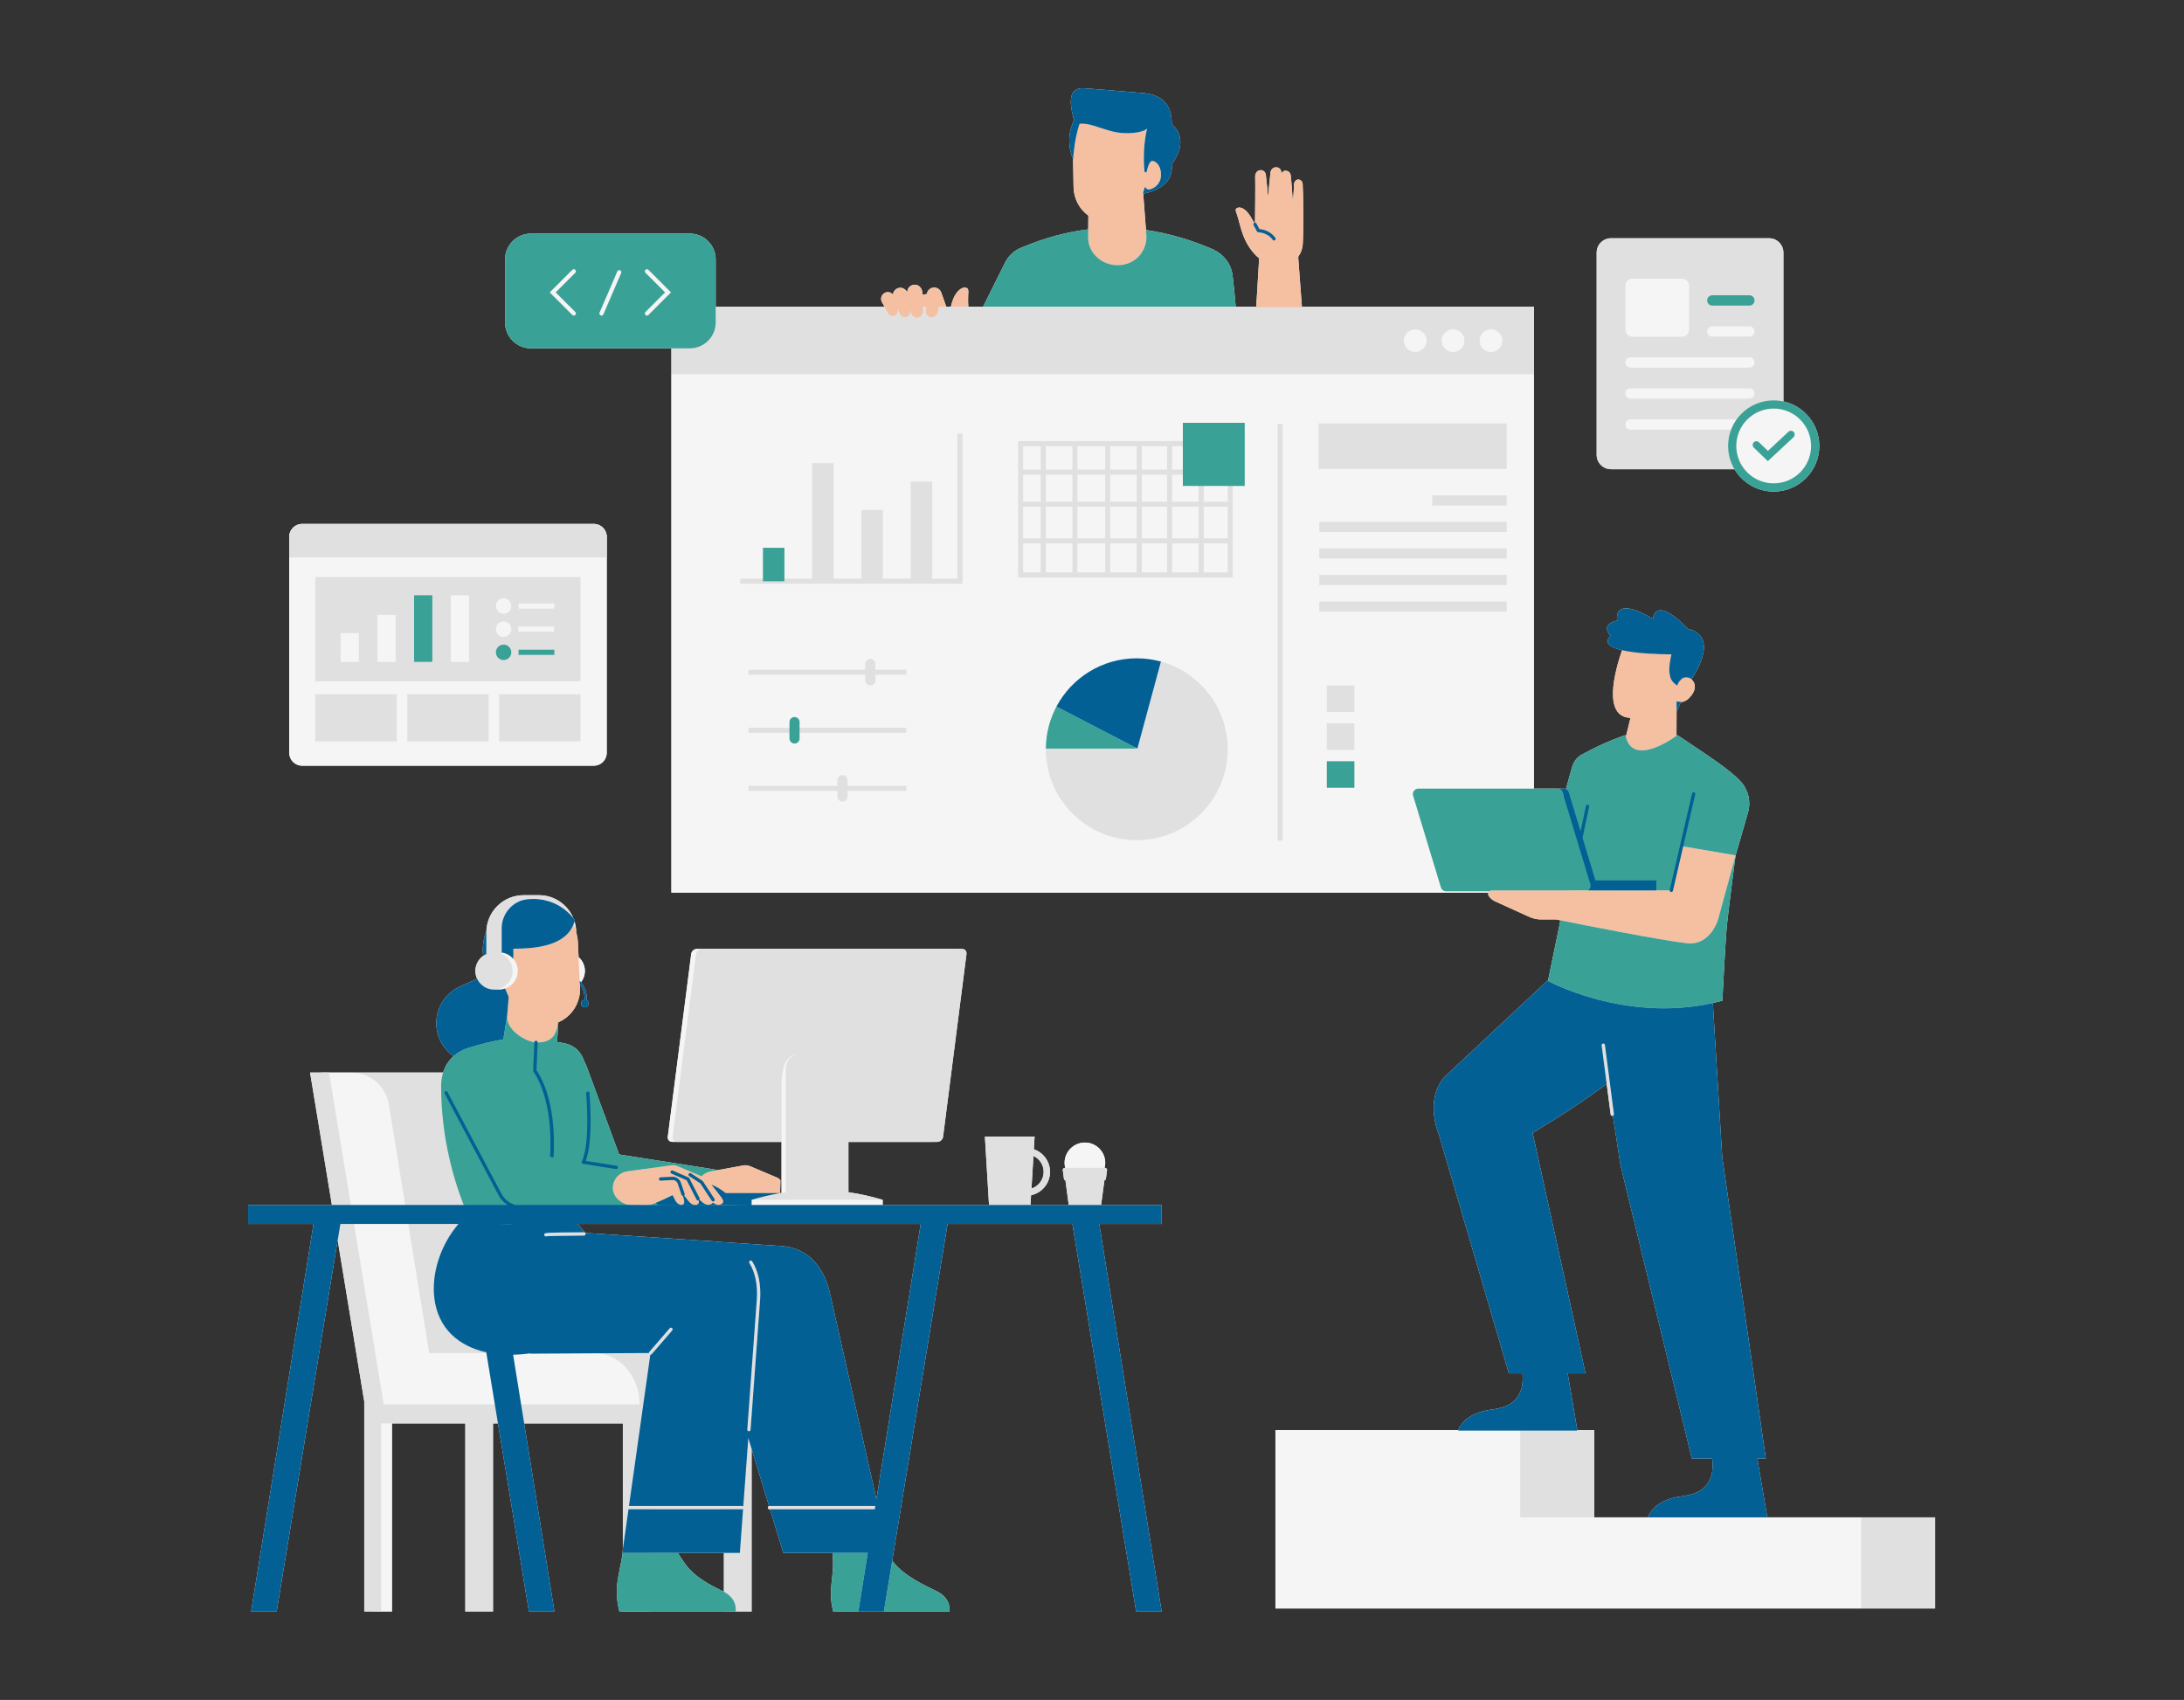
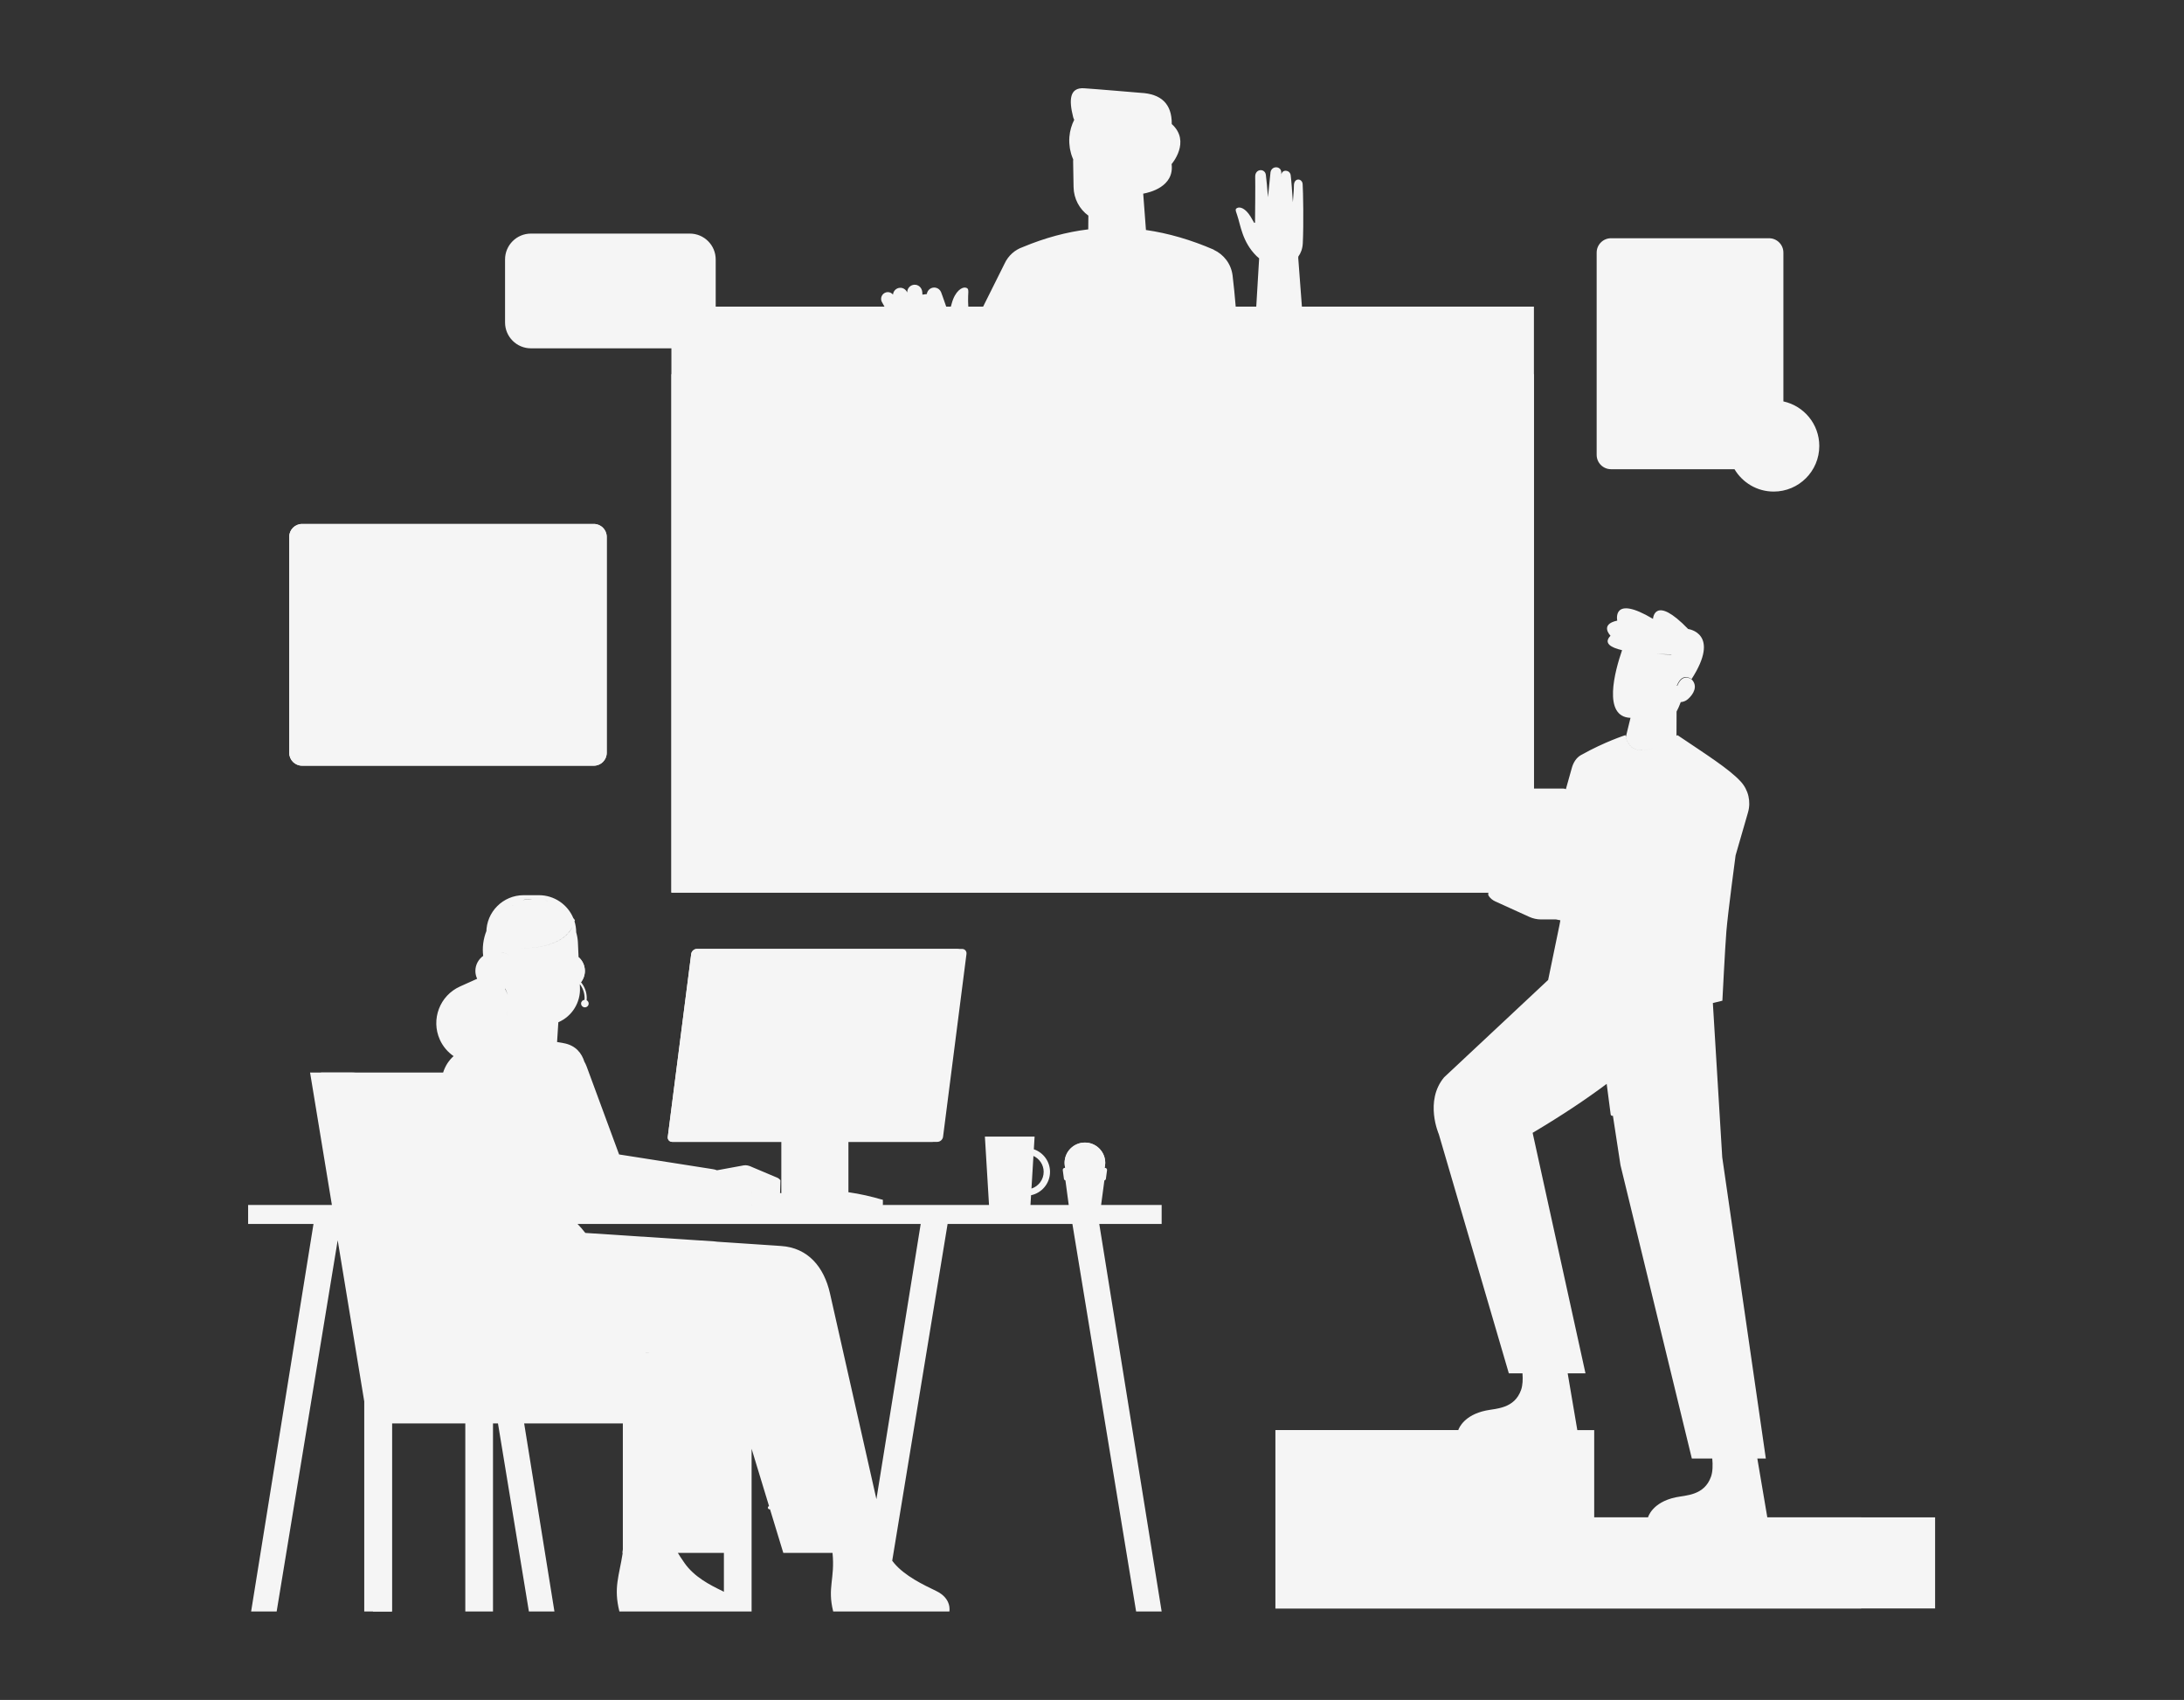
<svg xmlns="http://www.w3.org/2000/svg" width="1137" zoomAndPan="magnify" viewBox="0 0 852.75 663.75" height="885" preserveAspectRatio="xMidYMid meet" version="1.0">
  <rect x="0" y="0" width="852.75" height="663.75" fill="#333333" stroke="none" />
  <defs>
    <clipPath id="148b39ce9b">
      <path d="M 96.879 349 L 454 349 L 454 629.695 L 96.879 629.695 Z M 96.879 349 " clip-rule="nonzero" />
    </clipPath>
    <clipPath id="856fa6c215">
      <path d="M 197 34 L 755.883 34 L 755.883 629 L 197 629 Z M 197 34 " clip-rule="nonzero" />
    </clipPath>
    <clipPath id="f0c9658375">
      <path d="M 112 105 L 727 105 L 727 629.695 L 112 629.695 Z M 112 105 " clip-rule="nonzero" />
    </clipPath>
    <clipPath id="0506efd7e3">
      <path d="M 112 93 L 755.883 93 L 755.883 629.695 L 112 629.695 Z M 112 93 " clip-rule="nonzero" />
    </clipPath>
    <clipPath id="b2b2f83dcd">
      <path d="M 161 89 L 711 89 L 711 629.695 L 161 629.695 Z M 161 89 " clip-rule="nonzero" />
    </clipPath>
    <clipPath id="0adff507fd">
-       <path d="M 96.879 34 L 691 34 L 691 629.695 L 96.879 629.695 Z M 96.879 34 " clip-rule="nonzero" />
-     </clipPath>
+       </clipPath>
  </defs>
  <path fill="#f5f5f5" d="M 117.961 298.977 L 231.859 298.977 C 234.641 298.977 236.895 296.723 236.895 293.941 L 236.895 209.617 C 236.895 206.836 234.641 204.582 231.859 204.582 L 117.961 204.582 C 115.18 204.582 112.926 206.84 112.926 209.617 L 112.926 293.941 C 112.926 296.723 115.18 298.977 117.961 298.977 Z M 117.961 298.977 " fill-opacity="1" fill-rule="nonzero" />
  <g clip-path="url(#148b39ce9b)">
    <path fill="#f5f5f5" d="M 431.211 460.914 C 431.516 460.832 431.762 460.586 431.805 460.258 L 432.25 456.906 C 432.316 456.43 431.941 456.004 431.461 456.004 L 431.293 456.004 C 431.449 455.379 431.543 454.73 431.543 454.059 C 431.543 449.676 427.988 446.121 423.609 446.121 C 419.227 446.121 415.672 449.676 415.672 454.059 C 415.672 454.73 415.766 455.379 415.922 456.004 L 415.758 456.004 C 415.273 456.004 414.898 456.43 414.965 456.91 L 415.41 460.258 C 415.457 460.586 415.699 460.832 416.004 460.914 L 417.285 470.484 L 402.352 470.484 L 402.582 466.688 C 406.805 465.797 409.984 462.047 409.984 457.562 C 409.984 453.473 407.336 449.996 403.664 448.742 L 403.961 443.797 L 384.555 443.797 L 386.164 470.484 L 293.336 470.484 L 293.461 470.434 L 293.461 470.484 L 344.641 470.484 L 344.641 468.488 L 344.637 468.488 C 340.18 467.141 335.727 466.156 331.27 465.516 L 331.27 445.855 L 365.988 445.855 C 367.082 445.855 368.078 444.969 368.219 443.875 L 377.363 372.492 C 377.504 371.398 376.73 370.516 375.637 370.516 L 272.113 370.516 C 271.023 370.516 270.023 371.398 269.883 372.492 L 260.738 443.875 C 260.602 444.969 261.375 445.855 262.465 445.855 L 305.152 445.855 L 305.152 465.766 L 305.305 465.766 C 304.941 465.824 304.574 465.879 304.211 465.945 C 304.309 465.926 304.406 465.906 304.504 465.891 L 304.582 465.855 L 304.727 460.828 C 304.672 460.758 304.602 460.703 304.543 460.637 C 304.297 460.328 303.988 460.074 303.625 459.906 C 303.5 459.836 303.371 459.789 303.238 459.738 L 293.516 455.633 C 293.43 455.59 293.348 455.547 293.258 455.508 C 292.367 455.125 291.445 454.879 290.453 455.02 L 277.66 457.367 L 279.965 456.945 C 279.348 456.715 278.711 456.531 278.035 456.461 L 241.727 450.766 L 229.059 416.43 C 228.809 415.746 228.504 415.117 228.16 414.523 C 227.16 411.383 224.934 408.148 219.949 407.285 C 219.102 407.137 218.297 407 217.512 406.867 L 218.008 399.141 C 223.465 396.793 226.695 391.332 226.449 385.68 L 226.375 384.098 L 226.383 384.262 C 227.574 385.801 228.258 387.703 228.258 389.695 C 228.258 389.93 228.234 390.16 228.219 390.395 C 227.477 390.473 226.887 391.078 226.887 391.844 C 226.887 392.66 227.551 393.324 228.367 393.324 C 229.184 393.324 229.848 392.66 229.848 391.844 C 229.848 391.277 229.52 390.801 229.051 390.551 C 229.074 390.266 229.098 389.98 229.098 389.695 C 229.098 387.402 228.273 385.227 226.84 383.504 C 227.777 382.281 228.367 380.781 228.367 379.121 C 228.367 376.953 227.402 375.031 225.902 373.699 L 226.324 382.918 L 225.645 367.973 C 225.582 366.609 225.344 365.293 224.977 364.039 C 224.969 362.547 224.742 361.109 224.324 359.758 C 224.32 359.766 224.32 359.77 224.316 359.777 C 224.316 359.77 224.32 359.766 224.32 359.762 C 224.367 359.594 224.438 359.441 224.477 359.27 C 224.285 358.996 224.066 358.75 223.855 358.488 C 223.855 358.488 223.859 358.492 223.859 358.492 C 221.664 353.23 216.473 349.535 210.422 349.535 L 204.449 349.535 C 196.41 349.535 189.895 356.055 189.895 364.094 C 189.895 363.898 189.914 363.707 189.922 363.512 C 188.703 366.59 188.258 369.938 188.66 373.238 C 186.824 374.555 185.613 376.688 185.613 379.121 C 185.613 380.223 185.875 381.254 186.316 382.191 C 186.312 382.184 186.309 382.18 186.305 382.172 L 179.605 385.184 C 171.703 388.742 168.18 398.035 171.734 405.938 C 172.949 408.633 174.84 410.801 177.102 412.371 C 175.27 414.027 173.844 416.168 173.023 418.773 L 121.066 418.773 L 129.586 470.488 L 96.879 470.488 L 96.879 477.902 L 122.406 477.902 L 98.051 629.211 L 108.023 629.211 L 131.855 484.266 L 142.223 547.207 L 142.223 629.211 L 153.035 629.211 L 153.035 555.777 L 181.68 555.777 L 181.68 629.211 L 192.492 629.211 L 192.492 555.777 L 194.434 555.777 L 206.508 629.211 L 216.48 629.211 L 204.66 555.777 L 243.191 555.777 L 243.191 604.977 L 243 606.348 L 243.141 606.348 C 241.77 615.316 239.5 619.863 241.844 629.211 L 293.465 629.211 L 293.465 565.691 L 300.277 588.07 C 300.016 588.148 299.816 588.387 299.816 588.672 C 299.816 589.027 300.105 589.316 300.461 589.316 L 300.656 589.316 L 305.844 606.348 L 325.062 606.348 C 326.066 616.508 322.98 619.844 325.324 629.211 L 370.684 629.211 C 370.684 629.211 371.754 624.219 365.582 621.234 C 360.582 618.82 353.332 615.398 349.059 610.281 C 348.816 609.992 348.59 609.691 348.371 609.395 L 369.992 477.902 L 418.719 477.902 L 443.598 629.211 L 453.57 629.211 L 429.215 477.902 L 453.57 477.902 L 453.57 470.488 L 429.934 470.488 Z M 403.508 451.348 C 405.863 452.43 407.504 454.805 407.504 457.562 C 407.504 460.613 405.5 463.199 402.742 464.086 Z M 187.996 384.469 C 188.152 384.609 188.316 384.742 188.48 384.867 C 188.316 384.742 188.152 384.613 187.996 384.469 Z M 197.293 385.957 L 198.301 388.48 L 197.18 385.992 C 197.219 385.98 197.258 385.973 197.293 385.957 Z M 198.277 385.531 C 198.309 385.516 198.336 385.496 198.367 385.48 C 198.34 385.496 198.309 385.516 198.277 385.531 Z M 198.043 396.387 L 198.617 389.27 L 198.02 396.699 Z M 200.633 383.559 C 200.695 383.48 200.766 383.414 200.824 383.332 C 200.766 383.414 200.695 383.48 200.633 383.559 Z M 202.055 380.449 C 202.133 380.016 202.188 379.574 202.188 379.117 C 202.188 379.574 202.133 380.016 202.055 380.449 Z M 201.164 382.781 C 201.277 382.586 201.387 382.395 201.484 382.191 C 201.387 382.395 201.277 382.59 201.164 382.781 Z M 201.699 381.684 C 201.797 381.422 201.875 381.156 201.945 380.887 C 201.875 381.156 201.797 381.426 201.699 381.684 Z M 200.406 374.379 C 200.465 373.23 200.473 372.164 200.457 371.27 C 200.473 372.164 200.465 373.23 200.406 374.379 Z M 199.574 354.039 C 200.172 353.484 200.828 352.992 201.531 352.574 C 200.828 352.992 200.176 353.484 199.574 354.039 Z M 199.59 381.949 C 199.957 381.078 200.16 380.121 200.16 379.117 C 200.16 380.121 199.957 381.078 199.59 381.949 Z M 196.125 386.27 C 195.73 386.344 195.328 386.391 194.914 386.391 C 195.328 386.391 195.73 386.336 196.125 386.27 Z M 195.719 385.82 C 195.727 385.816 195.73 385.812 195.738 385.809 C 195.73 385.812 195.727 385.816 195.719 385.82 Z M 254.828 528.32 L 262.469 519.469 Z M 253.367 528.32 L 249.203 528.32 L 253.371 528.301 C 253.371 528.293 253.375 528.289 253.375 528.281 C 253.375 528.293 253.367 528.309 253.367 528.32 Z M 253.406 528.078 C 253.43 528.008 253.465 527.938 253.52 527.879 C 253.465 527.938 253.43 528.008 253.406 528.078 Z M 291.164 470.48 L 292 470.484 L 291.164 470.484 Z M 299.457 466.902 C 299.41 466.914 299.359 466.93 299.312 466.938 C 299.359 466.926 299.41 466.914 299.457 466.902 Z M 296.5 467.633 C 295.492 467.898 294.488 468.18 293.484 468.48 C 294.488 468.18 295.492 467.898 296.5 467.633 Z M 293.531 465.641 C 293.516 465.637 293.5 465.637 293.484 465.633 L 293.457 465.543 C 293.48 465.574 293.508 465.609 293.531 465.641 Z M 223.473 361.953 C 223.344 362.207 223.234 362.473 223.09 362.711 C 223.383 362.227 223.645 361.715 223.871 361.168 C 224.098 361.625 224.305 362.098 224.488 362.582 C 224.301 362.102 224.098 361.625 223.871 361.168 C 220.496 369.328 209.199 370.32 201.809 370.426 C 208.945 370.32 219.703 369.371 223.473 361.953 C 223.629 361.633 223.777 361.301 223.914 360.957 C 223.781 361.305 223.629 361.629 223.473 361.953 Z M 212.02 351.352 C 211.719 351.297 211.414 351.27 211.109 351.227 C 211.555 351.289 212.004 351.348 212.445 351.441 C 212.305 351.41 212.164 351.379 212.02 351.352 Z M 212.719 351.512 C 213.336 351.652 213.953 351.809 214.555 352.008 C 214.43 351.969 214.305 351.93 214.18 351.891 C 213.699 351.742 213.211 351.625 212.719 351.512 Z M 215.641 352.426 C 215.945 352.547 216.258 352.645 216.559 352.781 C 216.516 352.766 216.473 352.75 216.434 352.73 C 216.172 352.613 215.906 352.527 215.641 352.426 Z M 222.258 356.707 C 221.738 356.191 221.188 355.719 220.617 355.27 C 221.184 355.719 221.738 356.191 222.258 356.707 Z M 216.59 352.801 C 217.965 353.43 219.273 354.215 220.492 355.16 C 219.273 354.215 217.965 353.43 216.59 352.801 Z M 210.082 351.086 C 210.016 351.078 209.945 351.066 209.879 351.062 C 209.949 351.066 210.016 351.078 210.082 351.086 Z M 207.238 351 L 207.637 351 L 207.637 351.012 C 206.457 351.051 205.281 351.199 204.113 351.453 C 205.105 351.164 206.152 351 207.238 351 Z M 201.602 352.531 C 201.828 352.402 202.059 352.281 202.293 352.164 C 202.059 352.281 201.828 352.402 201.602 352.531 Z M 202.465 352.082 C 202.695 351.973 202.934 351.871 203.176 351.773 C 202.934 351.871 202.695 351.973 202.465 352.082 Z M 203.34 351.715 C 203.594 351.621 203.848 351.531 204.109 351.453 C 203.848 351.531 203.594 351.621 203.34 351.715 Z M 199.375 354.223 C 199.227 354.371 199.082 354.523 198.941 354.676 C 199.082 354.52 199.227 354.371 199.375 354.223 Z M 198.68 354.965 C 198.555 355.109 198.434 355.258 198.316 355.41 C 198.434 355.258 198.555 355.109 198.68 354.965 Z M 198.047 355.773 C 197.941 355.918 197.836 356.062 197.738 356.211 C 197.836 356.062 197.941 355.918 198.047 355.773 Z M 197.445 356.703 C 197.359 356.844 197.277 356.984 197.199 357.133 C 197.273 356.988 197.359 356.848 197.445 356.703 Z M 196.809 357.945 C 196.758 358.062 196.719 358.184 196.672 358.305 C 196.719 358.184 196.758 358.062 196.809 357.945 Z M 196.445 358.922 C 196.406 359.051 196.367 359.18 196.328 359.312 C 196.367 359.18 196.402 359.051 196.445 358.922 Z M 196.168 359.949 C 196.137 360.078 196.109 360.207 196.086 360.34 C 196.109 360.207 196.137 360.078 196.168 359.949 Z M 195.977 361.047 C 195.961 361.16 195.941 361.273 195.934 361.391 C 195.941 361.273 195.961 361.16 195.977 361.047 Z M 195.879 371.918 C 196.969 372.066 197.961 372.48 198.844 373.059 C 197.961 372.492 196.965 372.086 195.879 371.941 Z M 192.895 386.391 C 192.891 386.391 192.891 386.391 192.887 386.391 C 192.438 386.391 192.004 386.336 191.578 386.258 C 192.004 386.336 192.438 386.391 192.887 386.391 C 192.891 386.391 192.891 386.391 192.895 386.391 Z M 189.93 385.754 C 189.578 385.594 189.238 385.414 188.922 385.203 C 189.238 385.414 189.578 385.594 189.93 385.754 Z M 191.191 386.172 C 190.891 386.098 190.602 386.008 190.32 385.902 C 190.602 386.008 190.891 386.102 191.191 386.172 Z M 189.895 372.504 C 189.652 372.613 189.422 372.746 189.195 372.883 C 189.418 372.742 189.652 372.613 189.895 372.504 Z M 187.516 383.988 C 187.414 383.875 187.32 383.754 187.223 383.633 C 187.32 383.754 187.414 383.875 187.516 383.988 Z M 181.469 409.648 C 181.359 409.691 181.254 409.738 181.148 409.785 C 181.254 409.738 181.363 409.691 181.469 409.648 Z M 179.84 410.418 C 179.828 410.43 179.812 410.434 179.797 410.441 C 179.812 410.434 179.828 410.426 179.84 410.418 Z M 178.398 411.328 C 178.398 411.328 178.398 411.328 178.395 411.328 C 178.398 411.328 178.398 411.328 178.398 411.328 Z M 267.258 610.281 C 265.938 608.391 265.148 607.16 264.68 606.348 L 282.648 606.348 L 282.648 621.531 C 282.465 621.434 282.297 621.328 282.102 621.234 C 277.102 618.82 271.082 615.738 267.258 610.281 Z M 342.199 585.359 L 324.059 504.98 C 321.742 494.707 315.473 487.188 304.961 486.508 L 280.199 484.852 C 279.801 484.805 279.41 484.746 279.004 484.719 L 228.531 481.406 C 227.598 480.184 226.574 479.02 225.504 477.902 L 359.492 477.902 Z M 342.199 585.359 " fill-opacity="1" fill-rule="nonzero" />
  </g>
  <path fill="#f5f5f5" d="M 629.031 183.207 L 677.238 183.207 C 680.34 188.426 686.023 191.938 692.539 191.938 C 702.375 191.938 710.348 183.965 710.348 174.129 C 710.348 165.598 704.344 158.473 696.332 156.734 L 696.332 98.633 C 696.332 95.535 693.82 93.023 690.723 93.023 L 629.031 93.023 C 625.934 93.023 623.422 95.535 623.422 98.633 L 623.422 177.598 C 623.422 180.695 625.934 183.207 629.031 183.207 Z M 685.668 161.246 C 686.066 161.035 686.477 160.836 686.895 160.66 C 686.477 160.836 686.07 161.035 685.668 161.246 Z M 687.055 160.602 C 687.438 160.449 687.824 160.301 688.223 160.18 C 687.824 160.301 687.438 160.445 687.055 160.602 Z M 688.602 160.082 C 688.938 159.984 689.27 159.891 689.613 159.82 C 689.27 159.891 688.934 159.988 688.602 160.082 Z M 682.289 163.738 C 683.273 162.766 684.398 161.93 685.629 161.266 C 684.398 161.93 683.273 162.766 682.289 163.738 Z M 678.09 163.746 C 678.09 163.746 678.094 163.742 678.094 163.742 C 678.094 163.746 678.094 163.746 678.09 163.746 Z M 679.441 162.094 C 679.41 162.125 679.383 162.156 679.355 162.188 C 679.383 162.156 679.414 162.125 679.441 162.094 Z M 680.848 160.719 C 680.863 160.707 680.875 160.691 680.891 160.68 C 680.875 160.691 680.863 160.707 680.848 160.719 Z M 675.914 167.785 Z M 690.344 159.711 C 690.582 159.676 690.812 159.629 691.051 159.605 C 690.812 159.629 690.582 159.676 690.344 159.711 Z M 684.266 158.367 C 684.312 158.34 684.363 158.32 684.414 158.297 C 684.363 158.32 684.312 158.34 684.266 158.367 Z M 686.016 157.57 C 686.184 157.508 686.352 157.449 686.52 157.387 C 686.352 157.449 686.184 157.508 686.016 157.57 Z M 687.879 156.961 C 688.086 156.902 688.293 156.848 688.504 156.801 C 688.293 156.848 688.086 156.902 687.879 156.961 Z M 689.902 156.539 C 690.102 156.508 690.297 156.469 690.5 156.449 C 690.301 156.469 690.102 156.508 689.902 156.539 Z M 674.816 172.422 C 674.762 172.984 674.73 173.551 674.73 174.129 C 674.73 174.668 674.766 175.199 674.812 175.727 C 674.766 175.199 674.73 174.672 674.73 174.129 C 674.73 173.551 674.762 172.984 674.816 172.422 Z M 675.418 169.281 C 675.414 169.301 675.406 169.32 675.402 169.336 C 675.406 169.32 675.41 169.301 675.418 169.281 Z M 675.051 170.812 C 675.023 170.953 675.008 171.098 674.984 171.238 C 675.012 171.098 675.023 170.953 675.051 170.812 Z M 675.699 179.887 C 675.75 180.027 675.805 180.172 675.855 180.312 C 675.805 180.172 675.75 180.031 675.699 179.887 Z M 674.859 176.203 C 674.906 176.602 674.969 176.996 675.043 177.387 C 674.969 176.996 674.906 176.602 674.859 176.203 Z M 675.191 178.109 C 675.266 178.43 675.348 178.75 675.438 179.066 C 675.348 178.75 675.266 178.43 675.191 178.109 Z M 678.031 172.512 C 677.973 173.043 677.938 173.582 677.938 174.129 C 677.938 173.582 677.973 173.043 678.031 172.512 Z M 679.402 167.785 C 679.18 168.25 678.98 168.727 678.805 169.215 C 678.977 168.727 679.176 168.25 679.402 167.785 Z M 678.77 169.305 C 678.613 169.75 678.48 170.207 678.367 170.672 C 678.48 170.207 678.613 169.75 678.77 169.305 Z M 678.309 170.895 C 678.211 171.32 678.141 171.754 678.078 172.195 C 678.141 171.754 678.211 171.32 678.309 170.895 Z M 694.516 156.438 C 694.496 156.438 694.477 156.43 694.457 156.43 C 694.477 156.434 694.496 156.438 694.516 156.438 Z M 694.516 156.438 " fill-opacity="1" fill-rule="nonzero" />
  <g clip-path="url(#856fa6c215)">
    <path fill="#f5f5f5" d="M 726.68 592.461 L 690.051 592.461 L 686.156 569.5 L 689.477 569.5 L 672.453 451.871 L 668.789 391.645 C 668.785 391.648 668.781 391.648 668.777 391.648 C 670.016 391.375 671.258 391.074 672.508 390.734 C 672.508 390.734 673.578 369.633 674.07 363.648 C 674.684 356.203 677.668 333.996 677.668 333.984 L 677.176 335.781 L 677.668 333.984 L 682.512 317.223 C 683.73 313 682.672 308.445 679.707 305.203 C 675.172 300.246 666.27 294.668 654.969 287.035 C 654.969 287.035 654.754 287.195 654.383 287.457 C 654.457 287.402 654.531 287.352 654.59 287.309 L 654.625 277.973 L 654.633 276.266 L 654.648 277.828 C 655.234 276.707 655.781 275.406 656.262 274.133 C 656.301 274.129 656.332 274.133 656.371 274.133 C 657.172 274.059 658.148 273.773 659.047 272.988 C 661.266 271.039 663.016 267.93 660.586 265.367 C 660.586 265.367 660.582 265.359 660.574 265.359 C 660.57 265.355 660.562 265.348 660.559 265.344 C 660.07 264.965 656.938 262.812 654.895 267.805 C 654.895 267.805 654.535 267.551 654.082 267.133 C 654.469 267.469 654.766 267.668 654.766 267.668 C 656.902 262.203 660.465 265.172 660.465 265.172 C 672.066 247.199 659.148 245.605 659.148 245.605 C 645.922 231.926 645.422 241.648 645.422 241.648 C 629.207 231.992 631.461 242.324 631.461 242.324 C 624.418 243.82 628.836 248.227 628.836 248.227 C 626.035 251.09 628.824 252.82 633.344 253.871 C 630.551 261.961 625.613 279.898 636.637 280.293 L 636.625 280.344 L 636.613 280.379 L 635.727 284.012 L 634.828 287.691 C 636.473 294.336 642.234 293.598 647.172 291.523 C 642.066 293.672 636.086 294.402 634.668 287.035 C 634.668 287.035 626.59 289.613 617.285 294.832 C 615.438 295.871 614.273 297.828 613.719 299.875 L 611.398 308.145 C 611.117 308.008 610.812 307.91 610.484 307.91 L 598.926 307.91 L 598.926 119.719 L 508.332 119.719 L 506.898 100.668 C 506.934 100.484 506.93 100.328 506.949 100.152 C 507.934 98.805 508.582 97.086 508.684 94.945 C 509.051 87.27 508.816 74.711 508.621 71.887 C 508.457 69.562 505.211 69.258 505.211 72.488 C 505.211 74.121 505.02 76.027 504.793 78.957 C 504.559 75.336 504.199 70.137 503.953 68.406 C 503.656 66.309 500.668 65.957 500.301 68.156 C 500.305 68.762 500.277 69.195 500.262 68.719 C 500.258 68.512 500.273 68.328 500.301 68.156 C 500.301 67.801 500.289 67.387 500.258 67.066 C 500.051 64.84 496.629 64.605 496.082 67.18 L 495.086 76.992 C 494.809 73.602 494.48 69.82 494.254 68.238 C 493.883 65.629 489.992 65.816 490.094 69.062 C 490.184 71.914 490.059 84.043 490.027 86.953 C 489.922 86.949 489.816 86.965 489.719 87.02 C 489.715 87.02 489.715 87.023 489.711 87.023 C 489.262 86.215 488.734 85.297 488.32 84.621 C 486.211 81.18 484.129 80.715 483.117 81.184 C 482.211 81.605 482.379 82.047 483.004 83.844 C 484.434 87.949 484.969 94.355 490.59 99.953 C 490.926 100.285 491.277 100.582 491.637 100.871 L 490.512 119.719 L 482.484 119.719 C 482.133 115.66 481.773 111.605 481.266 107.559 C 480.699 103.008 477.797 99.332 473.914 97.543 C 473.918 97.527 473.926 97.488 473.926 97.488 C 464.934 93.605 456.148 91.059 447.441 89.805 L 447.582 91.707 L 446.371 75.613 C 448.797 75.191 458.566 72.938 457.461 64.07 C 457.461 64.07 465.117 55.281 457.516 48.434 C 457.602 40.492 453.32 36.633 445.336 36.246 C 445.336 36.246 427.289 34.711 423.277 34.465 C 417.562 34.113 417.328 39.059 419.023 45.746 C 419.121 46.129 419.266 46.461 419.434 46.766 C 418.926 47.773 418.5 48.84 418.184 49.953 C 418.156 50.047 418.141 50.141 418.117 50.23 C 417.992 50.699 417.871 51.172 417.785 51.656 C 417.676 52.242 417.598 52.84 417.547 53.445 C 417.484 54.164 417.48 54.871 417.508 55.57 C 417.512 55.789 417.535 56 417.551 56.215 C 417.586 56.707 417.633 57.191 417.707 57.676 C 417.742 57.902 417.781 58.133 417.824 58.359 C 417.918 58.848 418.035 59.324 418.164 59.797 C 418.219 59.984 418.262 60.176 418.32 60.359 C 418.52 60.996 418.766 61.617 419.035 62.223 C 419.035 62.215 419.035 62.207 419.035 62.199 C 419.012 62.727 419.004 63.031 419.004 63.031 L 419.18 73.066 C 419.254 77.605 421.508 81.703 424.957 84.199 L 424.91 89.555 C 416.477 90.586 408.012 92.855 399.402 96.449 C 399.387 96.457 399.375 96.465 399.363 96.469 C 396.32 97.523 393.699 99.758 392.246 102.922 L 383.867 119.719 L 378.082 119.719 C 378.008 118.281 377.941 116.91 378.016 115.617 C 378.156 113.164 378.207 112.555 377 112.305 C 375.656 112.023 372.934 113.562 371.59 118.547 C 371.48 118.945 371.371 119.336 371.262 119.719 L 369.449 119.719 C 368.379 116.57 367.551 114.348 367.461 114.113 C 367.457 114.102 367.453 114.09 367.445 114.082 C 367.445 114.078 367.441 114.066 367.441 114.066 C 367.07 113.188 366.312 112.508 365.301 112.32 C 363.641 112.016 362.098 113.176 361.879 114.816 L 360.164 115.047 C 360.141 114.586 360.117 114.203 360.094 113.961 C 359.934 112.305 358.562 111.039 356.906 111.184 C 355.32 111.32 354.176 112.684 354.234 114.215 C 353.672 112.898 352.301 112.098 350.871 112.449 C 349.609 112.758 348.77 113.836 348.668 115.035 C 348.008 114.246 346.957 113.859 345.906 114.176 C 344.383 114.641 343.613 116.34 344.273 117.785 L 345.344 119.719 L 279.449 119.719 L 279.449 101.316 C 279.449 95.73 274.922 91.207 269.34 91.207 L 207.309 91.207 C 201.727 91.207 197.199 95.73 197.199 101.316 L 197.199 125.898 C 197.199 131.48 201.727 136.008 207.309 136.008 L 262.148 136.008 L 262.148 348.508 L 581.215 348.508 C 581.129 348.695 581.07 348.891 581.07 349.102 C 581.07 349.379 581.156 349.668 581.34 349.926 C 581.969 350.801 582.82 351.504 583.805 351.949 L 597.125 358.004 C 598.578 358.664 600.156 359.004 601.75 359.004 L 607.531 359.004 C 607.566 359.004 607.594 359.004 607.625 359.016 C 607.781 359.047 608.359 359.164 609.254 359.344 L 608.91 361.172 L 604.48 382.633 L 563.848 420.656 C 556.109 429.945 561.785 442.844 561.785 442.844 L 589.129 536.227 L 594.457 536.227 C 594.633 538.578 594.547 540.91 593.914 542.695 C 591.305 550.098 584.098 549.934 580.203 550.75 C 571.766 552.516 569.703 557.453 569.379 558.41 L 497.996 558.41 L 497.996 628.027 L 755.57 628.027 L 755.57 592.461 Z M 447.078 72.895 L 446.84 73.625 L 446.34 75.148 L 447.078 72.895 C 447.199 73.184 447.391 73.414 447.609 73.602 C 447.391 73.414 447.199 73.184 447.078 72.895 Z M 448.094 73.883 C 448.363 73.98 448.645 74.023 448.949 73.949 C 448.648 74.023 448.363 73.98 448.094 73.883 Z M 453.293 68.898 C 453.324 68.543 453.324 68.199 453.312 67.863 C 453.324 68.199 453.324 68.543 453.293 68.898 Z M 453.293 67.555 C 453.273 67.316 453.246 67.086 453.211 66.859 C 453.246 67.086 453.273 67.316 453.293 67.555 Z M 453.012 66.008 C 452.988 65.922 452.973 65.836 452.945 65.754 C 452.973 65.836 452.988 65.922 453.012 66.008 Z M 452.77 65.312 C 452.77 65.316 452.773 65.316 452.77 65.312 C 452.73 65.215 452.684 65.113 452.637 65.016 C 452.637 65.016 452.637 65.02 452.641 65.02 C 452.688 65.113 452.73 65.215 452.77 65.312 Z M 452.34 64.48 C 452.336 64.473 452.328 64.465 452.324 64.457 C 452.328 64.469 452.336 64.473 452.34 64.48 Z M 451.844 63.832 C 451.836 63.824 451.824 63.816 451.816 63.809 C 451.824 63.816 451.836 63.824 451.844 63.832 Z M 450.672 63.004 C 450.441 62.918 450.207 62.855 449.957 62.832 C 450.207 62.855 450.441 62.914 450.672 63.004 Z M 451.297 63.348 C 451.234 63.305 451.168 63.273 451.105 63.234 C 451.168 63.277 451.234 63.301 451.297 63.348 Z M 419.172 60.215 C 419.184 60.039 419.203 59.859 419.223 59.668 C 419.203 59.859 419.188 60.039 419.172 60.215 Z M 419.07 61.566 C 419.078 61.457 419.082 61.348 419.09 61.227 C 419.082 61.344 419.078 61.453 419.07 61.566 Z M 419.113 60.945 C 419.121 60.809 419.133 60.664 419.148 60.516 C 419.133 60.668 419.121 60.809 419.113 60.945 Z M 419.469 57.523 C 419.379 58.199 419.305 58.828 419.246 59.402 C 419.305 58.828 419.379 58.199 419.469 57.523 Z M 421.102 49.645 C 421.227 49.219 421.355 48.793 421.492 48.363 C 421.355 48.793 421.227 49.219 421.102 49.645 Z M 419.512 57.23 C 419.547 56.98 419.586 56.723 419.625 56.461 C 419.582 56.723 419.547 56.98 419.512 57.23 Z M 419.676 56.125 C 419.719 55.855 419.766 55.578 419.812 55.297 C 419.766 55.578 419.719 55.855 419.676 56.125 Z M 419.867 54.984 C 420.004 54.219 420.16 53.422 420.344 52.605 C 420.164 53.422 420.004 54.219 419.867 54.984 Z M 420.43 52.242 C 420.496 51.949 420.566 51.656 420.645 51.355 C 420.566 51.656 420.496 51.949 420.43 52.242 Z M 420.75 50.934 C 420.828 50.637 420.906 50.34 420.992 50.043 C 420.906 50.34 420.828 50.637 420.75 50.934 Z M 625.676 390.727 C 625.848 390.77 626.023 390.809 626.199 390.852 C 626.023 390.809 625.848 390.766 625.676 390.727 Z M 628.047 391.277 C 628.219 391.316 628.398 391.352 628.574 391.391 C 628.398 391.352 628.223 391.316 628.047 391.277 Z M 651.992 289.023 C 651.438 289.359 650.824 289.719 650.172 290.07 C 650.824 289.715 651.438 289.359 651.992 289.023 Z M 652.473 288.723 C 652.348 288.805 652.223 288.883 652.086 288.965 C 652.223 288.883 652.348 288.801 652.473 288.723 Z M 652.887 367.488 C 652.559 367.434 652.223 367.383 651.883 367.328 C 652.223 367.383 652.559 367.434 652.887 367.488 Z M 651.27 367.23 C 650.914 367.172 650.555 367.113 650.188 367.051 C 650.551 367.113 650.914 367.172 651.27 367.23 Z M 649.57 366.949 C 649.168 366.883 648.754 366.812 648.34 366.742 C 648.758 366.812 649.168 366.883 649.57 366.949 Z M 647.816 366.652 C 647.238 366.555 646.652 366.453 646.055 366.348 C 646.652 366.453 647.238 366.555 647.816 366.652 Z M 646.004 366.34 C 645.359 366.227 644.703 366.113 644.039 365.996 C 644.703 366.113 645.359 366.227 646.004 366.34 Z M 643.906 365.973 C 643.301 365.863 642.684 365.758 642.066 365.645 C 642.688 365.754 643.301 365.863 643.906 365.973 Z M 641.691 365.578 C 641.156 365.48 640.617 365.383 640.074 365.285 C 640.617 365.383 641.156 365.48 641.691 365.578 Z M 639.555 365.188 C 639.051 365.098 638.547 365.004 638.039 364.91 C 638.547 365.004 639.051 365.098 639.555 365.188 Z M 637.5 364.812 C 637 364.719 636.504 364.629 636.008 364.535 C 636.504 364.629 637 364.719 637.5 364.812 Z M 635.387 364.422 C 634.895 364.328 634.402 364.238 633.91 364.145 C 634.402 364.234 634.895 364.328 635.387 364.422 Z M 633.367 364.043 C 632.824 363.938 632.285 363.84 631.742 363.734 C 632.285 363.84 632.824 363.941 633.367 364.043 Z M 631.355 363.664 C 628.637 363.148 625.965 362.637 623.453 362.148 C 625.965 362.637 628.637 363.148 631.355 363.664 Z M 622.832 362.027 C 622.375 361.938 621.926 361.852 621.48 361.762 C 621.926 361.852 622.379 361.938 622.832 362.027 Z M 621.203 361.711 C 620.688 361.609 620.18 361.508 619.68 361.41 C 620.18 361.508 620.688 361.609 621.203 361.711 Z M 653.465 367.578 C 653.777 367.625 654.082 367.672 654.383 367.715 C 654.086 367.672 653.777 367.625 653.465 367.578 Z M 654.965 367.801 C 655.254 367.844 655.531 367.883 655.809 367.922 C 655.531 367.883 655.254 367.844 654.965 367.801 Z M 656.316 367.996 C 656.613 368.035 656.895 368.074 657.176 368.109 C 656.895 368.074 656.613 368.035 656.316 367.996 Z M 657.555 368.16 C 657.945 368.211 658.316 368.254 658.66 368.293 C 658.316 368.254 657.945 368.211 657.555 368.16 Z M 654.078 287.668 C 654.152 287.617 654.227 287.566 654.293 287.52 C 654.227 287.566 654.152 287.617 654.078 287.668 Z M 652.676 288.598 C 652.789 288.527 652.895 288.457 653 288.391 C 652.891 288.457 652.789 288.523 652.676 288.598 Z M 653.207 288.254 C 653.305 288.191 653.395 288.133 653.484 288.07 C 653.395 288.129 653.305 288.191 653.207 288.254 Z M 653.68 287.941 C 653.762 287.887 653.84 287.832 653.914 287.781 C 653.84 287.832 653.762 287.883 653.68 287.941 Z M 652.609 255.484 C 652.602 255.52 652.594 255.551 652.586 255.586 C 651.805 255.578 649.613 255.531 646.82 255.367 C 650.168 255.504 652.609 255.484 652.609 255.484 Z M 647.926 291.195 C 647.691 291.301 647.453 291.402 647.215 291.508 C 647.457 291.402 647.691 291.301 647.926 291.195 Z M 650.164 290.078 C 649.961 290.188 649.75 290.297 649.539 290.406 C 649.75 290.297 649.961 290.188 650.164 290.078 Z M 649.434 290.461 C 649.227 290.57 649.012 290.676 648.797 290.781 C 649.012 290.676 649.227 290.57 649.434 290.461 Z M 648.688 290.836 C 648.469 290.941 648.246 291.047 648.023 291.148 C 648.246 291.047 648.469 290.941 648.688 290.836 Z M 610.59 311.023 L 610.109 309.438 Z M 614.578 360.406 C 613.82 360.254 613.117 360.117 612.461 359.984 C 613.121 360.117 613.816 360.254 614.578 360.406 Z M 619.344 361.344 C 618.895 361.258 618.453 361.172 618.023 361.086 C 618.453 361.172 618.895 361.258 619.344 361.344 Z M 617.586 361 C 617.191 360.922 616.805 360.848 616.426 360.77 C 616.805 360.848 617.191 360.922 617.586 361 Z M 615.996 360.688 C 615.535 360.598 615.09 360.508 614.656 360.422 C 615.086 360.508 615.535 360.598 615.996 360.688 Z M 644.266 393.547 C 644.219 393.543 644.172 393.543 644.125 393.539 C 644.172 393.543 644.219 393.543 644.266 393.547 Z M 641.555 393.352 C 641.453 393.34 641.352 393.336 641.25 393.324 C 641.352 393.336 641.453 393.34 641.555 393.352 Z M 638.848 393.082 C 638.715 393.066 638.578 393.051 638.445 393.035 C 638.578 393.055 638.715 393.066 638.848 393.082 Z M 636.18 392.742 C 636.027 392.723 635.871 392.703 635.719 392.68 C 635.871 392.703 636.027 392.723 636.18 392.742 Z M 633.57 392.344 C 633.406 392.316 633.238 392.293 633.074 392.262 C 633.238 392.293 633.406 392.316 633.57 392.344 Z M 631.027 391.891 C 630.859 391.859 630.688 391.828 630.52 391.793 C 630.688 391.828 630.859 391.859 631.027 391.891 Z M 623.918 390.277 C 623.746 390.234 623.574 390.188 623.402 390.141 C 623.57 390.188 623.746 390.234 623.918 390.277 Z M 621.738 389.68 C 621.566 389.633 621.398 389.586 621.23 389.535 C 621.398 389.586 621.566 389.633 621.738 389.68 Z M 619.66 389.07 C 619.496 389.02 619.336 388.969 619.172 388.918 C 619.336 388.969 619.496 389.02 619.66 389.07 Z M 617.691 388.445 C 617.535 388.395 617.383 388.344 617.227 388.293 C 617.379 388.344 617.535 388.395 617.691 388.445 Z M 615.844 387.824 C 615.691 387.77 615.543 387.719 615.391 387.664 C 615.543 387.719 615.691 387.77 615.844 387.824 Z M 614.113 387.207 C 613.969 387.152 613.828 387.098 613.684 387.047 C 613.828 387.098 613.969 387.152 614.113 387.207 Z M 612.508 386.602 C 612.371 386.551 612.242 386.5 612.113 386.449 C 612.242 386.496 612.371 386.551 612.508 386.602 Z M 611.031 386.02 C 610.906 385.969 610.789 385.918 610.668 385.871 C 610.789 385.918 610.906 385.969 611.031 386.02 Z M 609.691 385.465 C 609.574 385.414 609.469 385.371 609.359 385.32 C 609.469 385.371 609.574 385.414 609.691 385.465 Z M 608.488 384.945 C 608.387 384.902 608.293 384.859 608.195 384.816 C 608.293 384.863 608.387 384.902 608.488 384.945 Z M 607.434 384.473 C 607.34 384.434 607.262 384.395 607.176 384.355 C 607.262 384.395 607.344 384.434 607.434 384.473 Z M 606.527 384.055 C 606.449 384.016 606.383 383.984 606.309 383.949 C 606.379 383.984 606.449 384.016 606.527 384.055 Z M 605.773 383.691 C 605.707 383.66 605.66 383.633 605.598 383.605 C 605.656 383.633 605.711 383.66 605.773 383.691 Z M 605.184 383.402 C 605.109 383.363 605.062 383.34 605 383.305 C 605.062 383.336 605.113 383.363 605.184 383.402 Z M 604.758 383.18 C 604.695 383.148 604.664 383.133 604.617 383.109 C 604.664 383.133 604.699 383.152 604.758 383.18 Z M 622.465 592.461 L 622.465 558.41 L 615.871 558.41 L 612.105 536.223 L 619.055 536.223 L 598.418 442.324 C 610.008 435.438 619.508 429.066 627.336 423.207 L 625.375 408.184 L 628.891 435.121 C 628.934 435.445 629.207 435.684 629.523 435.684 C 629.555 435.684 629.582 435.68 629.609 435.676 C 629.664 435.668 629.711 435.645 629.762 435.625 L 632.727 454.965 L 660.586 569.5 L 668.559 569.5 C 668.793 572.051 668.754 574.637 668.07 576.574 C 665.457 583.973 658.25 583.812 654.359 584.625 C 645 586.586 643.477 592.461 643.477 592.461 Z M 630.078 435.344 C 630.074 435.352 630.07 435.363 630.066 435.371 C 630.07 435.363 630.074 435.352 630.078 435.344 Z M 630.078 435.344 " fill-opacity="1" fill-rule="nonzero" />
  </g>
  <g clip-path="url(#f0c9658375)">
    <path fill="#f5f5f5" d="M 592.543 141.438 L 540.441 141.438 L 540.441 126.523 L 592.543 126.523 Z M 636.617 155.668 L 683.055 155.668 C 684.168 155.668 685.074 154.766 685.074 153.648 C 685.074 152.535 684.168 151.629 683.055 151.629 L 636.617 151.629 C 635.504 151.629 634.598 152.535 634.598 153.648 C 634.598 154.766 635.5 155.668 636.617 155.668 Z M 598.926 146.098 L 262.148 146.098 L 262.148 348.508 L 598.926 348.508 Z M 593.574 592.461 L 593.574 558.41 L 497.996 558.41 L 497.996 628.027 L 726.68 628.027 L 726.68 592.461 Z M 636.617 167.785 L 679.402 167.785 C 678.473 169.703 677.938 171.852 677.938 174.129 C 677.938 182.195 684.477 188.73 692.539 188.73 C 700.605 188.73 707.141 182.195 707.141 174.129 C 707.141 166.066 700.605 159.527 692.539 159.527 C 688.539 159.527 684.918 161.141 682.281 163.746 L 636.617 163.746 C 635.504 163.746 634.598 164.648 634.598 165.766 C 634.598 166.883 635.5 167.785 636.617 167.785 Z M 668.582 131.441 L 683.051 131.441 C 684.164 131.441 685.07 130.535 685.07 129.422 C 685.07 128.305 684.168 127.402 683.051 127.402 L 668.582 127.402 C 667.469 127.402 666.562 128.305 666.562 129.422 C 666.566 130.535 667.469 131.441 668.582 131.441 Z M 636.617 143.555 L 683.055 143.555 C 684.168 143.555 685.074 142.652 685.074 141.535 C 685.074 140.422 684.168 139.516 683.055 139.516 L 636.617 139.516 C 635.504 139.516 634.598 140.418 634.598 141.535 C 634.598 142.652 635.5 143.555 636.617 143.555 Z M 637.422 131.469 L 656.715 131.469 C 658.266 131.469 659.52 130.215 659.52 128.664 L 659.52 111.617 C 659.52 110.066 658.266 108.812 656.715 108.812 L 637.422 108.812 C 635.875 108.812 634.617 110.066 634.617 111.617 L 634.617 128.668 C 634.617 130.215 635.875 131.469 637.422 131.469 Z M 232.012 528.32 L 167.602 528.32 L 151.797 431.051 C 150.531 423.945 144.352 418.77 137.133 418.77 L 125.336 418.77 L 146.836 548.363 L 145.621 548.363 L 145.621 629.211 L 153.035 629.211 L 153.035 548.363 L 249.766 548.363 C 249.766 537.293 241.816 528.32 232.012 528.32 Z M 293.469 470.484 L 344.645 470.484 L 344.645 468.488 L 293.469 468.488 Z M 373.762 370.512 L 272.117 370.512 C 271.027 370.512 270.027 371.398 269.887 372.492 L 260.742 443.875 C 260.602 444.969 261.379 445.852 262.469 445.852 L 305.156 445.852 L 305.156 465.762 L 329.59 465.762 L 329.59 445.852 L 364.113 445.852 C 365.207 445.852 366.207 444.969 366.344 443.875 L 375.488 372.492 C 375.629 371.398 374.855 370.512 373.762 370.512 Z M 236.895 293.941 L 236.895 209.617 C 236.895 206.836 234.641 204.582 231.859 204.582 L 117.961 204.582 C 115.18 204.582 112.926 206.836 112.926 209.617 L 112.926 293.941 C 112.926 296.723 115.18 298.973 117.961 298.973 L 231.859 298.973 C 234.641 298.977 236.895 296.723 236.895 293.941 Z M 423.609 446.125 C 419.227 446.125 415.672 449.68 415.672 454.062 C 415.672 454.734 415.766 455.383 415.922 456.004 L 431.297 456.004 C 431.453 455.383 431.543 454.734 431.543 454.062 C 431.543 449.676 427.992 446.125 423.609 446.125 Z M 192.891 386.391 L 194.914 386.391 C 198.93 386.391 202.188 383.133 202.188 379.117 C 202.188 375.434 199.438 372.418 195.879 371.941 L 195.879 372.504 C 198.398 373.648 200.16 376.172 200.16 379.117 C 200.16 383.133 196.902 386.391 192.891 386.391 Z M 226.379 384.094 C 227.605 382.793 228.371 381.051 228.371 379.117 C 228.371 376.953 227.406 375.031 225.906 373.699 Z M 224.625 122.977 C 224.945 122.656 224.945 122.137 224.625 121.816 L 216.969 114.164 L 224.625 106.512 C 224.945 106.191 224.945 105.672 224.625 105.355 C 224.305 105.035 223.781 105.031 223.465 105.355 L 214.652 114.168 L 223.465 122.98 C 223.625 123.141 223.836 123.219 224.043 123.219 C 224.254 123.219 224.465 123.137 224.625 122.977 Z M 253.184 122.977 L 261.996 114.164 L 253.184 105.352 C 252.863 105.031 252.344 105.031 252.023 105.352 C 251.703 105.672 251.703 106.191 252.023 106.512 L 259.68 114.164 L 252.023 121.816 C 251.703 122.137 251.703 122.652 252.023 122.977 C 252.184 123.133 252.395 123.215 252.605 123.215 C 252.812 123.215 253.023 123.137 253.184 122.977 Z M 235.605 122.723 L 242.547 106.598 C 242.727 106.18 242.535 105.699 242.121 105.52 C 241.699 105.336 241.223 105.531 241.043 105.949 L 234.098 122.074 C 233.918 122.492 234.113 122.973 234.527 123.152 C 234.633 123.195 234.742 123.219 234.852 123.219 C 235.168 123.219 235.473 123.035 235.605 122.723 Z M 235.605 122.723 " fill-opacity="1" fill-rule="nonzero" />
  </g>
  <g clip-path="url(#0506efd7e3)">
-     <path fill="#e0e0e0" d="M 755.57 592.461 L 755.57 628.027 L 726.68 628.027 L 726.68 592.461 Z M 593.574 592.461 L 622.465 592.461 L 622.465 558.41 L 593.574 558.41 Z M 151.797 431.051 L 167.602 528.32 L 211.906 528.32 L 196.105 431.051 C 194.84 423.945 188.66 418.77 181.441 418.77 L 137.133 418.77 C 144.352 418.77 150.531 423.945 151.797 431.051 Z M 293.699 492.504 C 296.133 496.477 297.172 501.504 296.789 507.438 L 293.465 552.742 L 293.465 629.211 L 282.648 629.211 L 282.648 589.312 L 254.008 589.312 L 254.008 629.211 L 243.195 629.211 L 243.195 555.777 L 192.492 555.777 L 192.492 629.211 L 181.68 629.211 L 181.68 555.777 L 148.797 555.777 L 148.797 629.211 L 142.223 629.211 L 142.223 547.207 L 121.066 418.77 L 128.48 418.77 L 149.828 548.363 L 249.762 548.363 C 249.762 537.297 241.816 528.32 232.012 528.32 L 253.367 528.32 C 253.363 528.164 253.41 528.004 253.52 527.879 L 261.496 518.633 C 261.727 518.363 262.133 518.332 262.402 518.566 C 262.668 518.797 262.699 519.199 262.469 519.469 L 254.828 528.32 L 275.711 528.32 C 283.961 528.32 290.879 534.688 292.867 543.301 L 295.512 507.352 C 295.875 501.691 294.898 496.918 292.609 493.172 C 292.422 492.871 292.52 492.477 292.82 492.293 C 293.121 492.105 293.516 492.203 293.699 492.504 Z M 282.648 588.031 L 282.648 555.777 L 254.008 555.777 L 254.008 588.031 Z M 342.488 588.031 L 300.461 588.031 C 300.105 588.031 299.816 588.32 299.816 588.672 C 299.816 589.027 300.105 589.312 300.461 589.312 L 342.488 589.312 C 342.84 589.312 343.129 589.027 343.129 588.672 C 343.129 588.32 342.84 588.031 342.488 588.031 Z M 213.047 482.758 C 213.082 482.766 213.121 482.77 213.156 482.77 C 213.25 482.77 213.344 482.746 213.426 482.707 C 213.973 482.652 216.496 482.52 228.016 482.441 C 228.371 482.438 228.656 482.148 228.652 481.793 C 228.648 481.441 228.363 481.156 228.012 481.156 C 228.012 481.156 228.008 481.156 228.008 481.156 C 212.555 481.266 212.555 481.281 212.492 482.062 C 212.465 482.395 212.719 482.703 213.047 482.758 Z M 375.641 370.512 L 273.996 370.512 C 272.902 370.512 271.902 371.398 271.766 372.492 L 262.621 443.875 C 262.48 444.969 263.254 445.852 264.348 445.852 L 305.16 445.852 L 305.16 421.531 L 305.898 417.086 C 306.441 413.805 309.277 411.398 312.602 411.398 L 312.727 411.398 C 309.473 411.398 306.84 414.031 306.84 417.285 L 306.84 465.516 C 302.379 466.156 297.926 467.141 293.465 468.488 L 344.645 468.488 C 340.188 467.141 335.73 466.156 331.273 465.516 L 331.273 445.855 L 365.992 445.855 C 367.086 445.855 368.086 444.969 368.223 443.875 L 377.367 372.492 C 377.508 371.398 376.734 370.512 375.641 370.512 Z M 409.988 457.562 C 409.988 462.047 406.809 465.801 402.586 466.688 L 402.352 470.543 L 386.172 470.543 L 384.559 443.797 L 403.965 443.797 L 403.668 448.742 C 407.336 450 409.988 453.473 409.988 457.562 Z M 407.504 457.562 C 407.504 454.805 405.863 452.43 403.508 451.348 L 402.742 464.086 C 405.5 463.199 407.504 460.613 407.504 457.562 Z M 431.461 456.004 L 415.758 456.004 C 415.273 456.004 414.902 456.43 414.965 456.91 L 415.414 460.258 C 415.457 460.586 415.699 460.836 416.008 460.914 L 417.293 470.539 L 429.926 470.539 L 431.211 460.914 C 431.52 460.836 431.762 460.586 431.809 460.258 L 432.254 456.91 C 432.316 456.43 431.945 456.004 431.461 456.004 Z M 514.855 183.078 L 588.324 183.078 L 588.324 165.328 L 514.855 165.328 Z M 696.332 98.633 L 696.332 156.734 C 695.105 156.469 693.84 156.32 692.539 156.32 C 686.586 156.32 681.324 159.254 678.094 163.746 L 636.617 163.746 C 635.504 163.746 634.598 164.648 634.598 165.766 C 634.598 166.879 635.5 167.785 636.617 167.785 L 675.918 167.785 C 675.164 169.758 674.73 171.891 674.73 174.129 C 674.73 177.449 675.656 180.543 677.238 183.207 L 629.031 183.207 C 625.934 183.207 623.422 180.695 623.422 177.598 L 623.422 98.633 C 623.422 95.535 625.934 93.023 629.031 93.023 L 690.723 93.023 C 693.82 93.023 696.332 95.535 696.332 98.633 Z M 634.617 128.668 C 634.617 130.215 635.875 131.473 637.422 131.473 L 656.715 131.473 C 658.266 131.473 659.52 130.215 659.52 128.668 L 659.52 111.617 C 659.52 110.066 658.266 108.812 656.715 108.812 L 637.422 108.812 C 635.875 108.812 634.617 110.066 634.617 111.617 Z M 685.074 153.648 C 685.074 152.535 684.168 151.629 683.055 151.629 L 636.617 151.629 C 635.504 151.629 634.598 152.535 634.598 153.648 C 634.598 154.766 635.5 155.668 636.617 155.668 L 683.055 155.668 C 684.168 155.668 685.074 154.766 685.074 153.648 Z M 685.074 141.535 C 685.074 140.422 684.168 139.516 683.055 139.516 L 636.617 139.516 C 635.504 139.516 634.598 140.422 634.598 141.535 C 634.598 142.652 635.5 143.555 636.617 143.555 L 683.055 143.555 C 684.168 143.555 685.074 142.652 685.074 141.535 Z M 685.074 129.422 C 685.074 128.309 684.168 127.402 683.055 127.402 L 668.586 127.402 C 667.469 127.402 666.566 128.305 666.566 129.422 C 666.566 130.535 667.469 131.441 668.586 131.441 L 683.055 131.441 C 684.168 131.441 685.074 130.535 685.074 129.422 Z M 375.805 169.273 L 373.832 169.273 L 373.832 225.977 L 363.973 225.977 L 363.973 188.012 L 355.59 188.012 L 355.59 225.977 L 344.742 225.977 L 344.742 199.105 L 336.359 199.105 L 336.359 225.977 L 325.512 225.977 L 325.512 180.859 L 317.129 180.859 L 317.129 225.977 L 289.023 225.977 L 289.023 227.949 L 375.805 227.949 Z M 598.926 146.098 L 262.148 146.098 L 262.148 119.719 L 598.926 119.719 Z M 557.012 133.031 C 557.012 130.578 555.027 128.594 552.574 128.594 C 550.125 128.594 548.137 130.578 548.137 133.031 C 548.137 135.484 550.125 137.469 552.574 137.469 C 555.023 137.469 557.012 135.484 557.012 133.031 Z M 571.805 133.031 C 571.805 130.578 569.82 128.594 567.367 128.594 C 564.914 128.594 562.93 130.578 562.93 133.031 C 562.93 135.484 564.914 137.469 567.367 137.469 C 569.82 137.469 571.805 135.484 571.805 133.031 Z M 586.598 133.031 C 586.598 130.578 584.609 128.594 582.16 128.594 C 579.711 128.594 577.723 130.578 577.723 133.031 C 577.723 135.484 579.707 137.469 582.16 137.469 C 584.609 137.469 586.598 135.484 586.598 133.031 Z M 353.863 261.48 L 341.781 261.48 L 341.781 259.262 C 341.781 258.172 340.898 257.289 339.809 257.289 C 338.719 257.289 337.836 258.172 337.836 259.262 L 337.836 261.48 L 292.227 261.48 L 292.227 263.453 L 337.836 263.453 L 337.836 265.672 C 337.836 266.762 338.719 267.645 339.809 267.645 C 340.898 267.645 341.781 266.762 341.781 265.672 L 341.781 263.453 L 353.863 263.453 Z M 353.863 284.16 L 292.227 284.16 L 292.227 286.133 L 353.863 286.133 Z M 328.961 313.008 C 330.051 313.008 330.934 312.125 330.934 311.035 L 330.934 308.816 L 353.863 308.816 L 353.863 306.844 L 330.934 306.844 L 330.934 304.625 C 330.934 303.535 330.051 302.652 328.961 302.652 C 327.875 302.652 326.988 303.535 326.988 304.625 L 326.988 306.844 L 292.227 306.844 L 292.227 308.816 L 326.988 308.816 L 326.988 311.035 C 326.988 312.125 327.875 313.008 328.961 313.008 Z M 236.895 209.617 C 236.895 206.836 234.641 204.582 231.859 204.582 L 117.961 204.582 C 115.18 204.582 112.926 206.84 112.926 209.617 L 112.926 217.641 L 236.895 217.641 Z M 515.102 238.797 L 588.324 238.797 L 588.324 234.852 L 515.102 234.852 Z M 518.059 277.996 L 528.828 277.996 L 528.828 267.641 L 518.059 267.641 Z M 515.102 228.441 L 588.324 228.441 L 588.324 224.5 L 515.102 224.5 Z M 397.5 172.23 L 481.324 172.23 L 481.324 225.484 L 397.5 225.484 Z M 469.984 183.387 L 479.352 183.387 L 479.352 174.203 L 469.984 174.203 Z M 469.984 195.898 L 479.352 195.898 L 479.352 185.359 L 469.984 185.359 Z M 469.984 210.199 L 479.352 210.199 L 479.352 197.871 L 469.984 197.871 Z M 469.984 223.512 L 479.352 223.512 L 479.352 212.172 L 469.984 212.172 Z M 457.656 183.387 L 468.012 183.387 L 468.012 174.203 L 457.656 174.203 Z M 457.656 195.898 L 468.012 195.898 L 468.012 185.359 L 457.656 185.359 Z M 457.656 210.199 L 468.012 210.199 L 468.012 197.871 L 457.656 197.871 Z M 457.656 223.512 L 468.012 223.512 L 468.012 212.172 L 457.656 212.172 Z M 445.82 183.387 L 455.684 183.387 L 455.684 174.203 L 445.82 174.203 Z M 445.82 195.898 L 455.684 195.898 L 455.684 185.359 L 445.82 185.359 Z M 445.82 210.199 L 455.684 210.199 L 455.684 197.871 L 445.82 197.871 Z M 445.82 223.512 L 455.684 223.512 L 455.684 212.172 L 445.82 212.172 Z M 433.496 183.387 L 443.852 183.387 L 443.852 174.203 L 433.496 174.203 Z M 433.496 195.898 L 443.852 195.898 L 443.852 185.359 L 433.496 185.359 Z M 433.496 210.199 L 443.852 210.199 L 443.852 197.871 L 433.496 197.871 Z M 433.496 223.512 L 443.852 223.512 L 443.852 212.172 L 433.496 212.172 Z M 420.676 183.387 L 431.523 183.387 L 431.523 174.203 L 420.676 174.203 Z M 420.676 195.898 L 431.523 195.898 L 431.523 185.359 L 420.676 185.359 Z M 420.676 210.199 L 431.523 210.199 L 431.523 197.871 L 420.676 197.871 Z M 420.676 223.512 L 431.523 223.512 L 431.523 212.172 L 420.676 212.172 Z M 408.348 183.387 L 418.703 183.387 L 418.703 174.203 L 408.348 174.203 Z M 408.348 195.898 L 418.703 195.898 L 418.703 185.359 L 408.348 185.359 Z M 408.348 210.199 L 418.703 210.199 L 418.703 197.871 L 408.348 197.871 Z M 408.348 223.512 L 418.703 223.512 L 418.703 212.172 L 408.348 212.172 Z M 399.473 183.387 L 406.375 183.387 L 406.375 174.203 L 399.473 174.203 Z M 399.473 195.898 L 406.375 195.898 L 406.375 185.359 L 399.473 185.359 Z M 399.473 210.199 L 406.375 210.199 L 406.375 197.871 L 399.473 197.871 Z M 399.473 223.512 L 406.375 223.512 L 406.375 212.172 L 399.473 212.172 Z M 518.059 292.789 L 528.828 292.789 L 528.828 282.434 L 518.059 282.434 Z M 515.102 218.086 L 588.324 218.086 L 588.324 214.145 L 515.102 214.145 Z M 498.828 328.293 L 500.801 328.293 L 500.801 165.574 L 498.828 165.574 Z M 226.641 266.02 L 123.121 266.02 L 123.121 225.305 L 226.641 225.305 Z M 140.129 247.215 L 133.008 247.215 L 133.008 258.441 L 140.129 258.441 Z M 154.461 240.094 L 147.34 240.094 L 147.34 258.445 L 154.461 258.445 Z M 183.148 232.426 L 176.031 232.426 L 176.031 258.445 L 183.148 258.445 Z M 199.648 245.664 C 199.648 244 198.301 242.648 196.637 242.648 C 194.973 242.648 193.621 243.996 193.621 245.664 C 193.621 247.324 194.973 248.676 196.637 248.676 C 198.301 248.676 199.648 247.328 199.648 245.664 Z M 199.648 236.625 C 199.648 234.961 198.301 233.613 196.637 233.613 C 194.973 233.613 193.621 234.961 193.621 236.625 C 193.621 238.289 194.973 239.637 196.637 239.637 C 198.301 239.637 199.648 238.289 199.648 236.625 Z M 216.309 244.609 L 202.344 244.609 L 202.344 246.625 L 216.309 246.625 Z M 216.445 235.621 L 202.48 235.621 L 202.48 237.633 L 216.445 237.633 Z M 123.121 289.48 L 154.891 289.48 L 154.891 271.039 L 123.121 271.039 Z M 453.293 258.312 L 444.098 292.297 L 424.301 282.023 L 443.07 291.766 L 443.605 292.297 L 408.352 292.297 C 408.348 292.383 408.348 292.461 408.348 292.543 C 408.348 312.148 424.246 328.047 443.852 328.047 C 463.457 328.047 479.352 312.148 479.352 292.543 C 479.352 276.207 468.316 262.445 453.293 258.312 Z M 226.641 271.043 L 194.875 271.043 L 194.875 289.48 L 226.641 289.48 Z M 190.805 289.48 L 190.805 271.039 L 159.039 271.039 L 159.039 289.48 Z M 559.23 197.379 L 588.32 197.379 L 588.32 193.434 L 559.23 193.434 Z M 515.102 207.734 L 588.324 207.734 L 588.324 203.789 L 515.102 203.789 Z M 625.926 407.465 C 625.578 407.508 625.328 407.832 625.375 408.184 L 628.891 435.125 C 628.93 435.449 629.207 435.684 629.523 435.684 C 629.551 435.684 629.578 435.684 629.609 435.676 C 629.961 435.633 630.207 435.309 630.16 434.957 L 626.648 408.016 C 626.602 407.668 626.281 407.406 625.926 407.465 Z M 224.324 359.758 C 224.023 360.844 223.621 361.836 223.09 362.711 C 223.383 362.227 223.645 361.715 223.871 361.168 C 224.324 362.078 224.688 363.043 224.98 364.039 C 224.973 362.547 224.746 361.109 224.324 359.758 Z M 210.422 349.535 L 204.453 349.535 C 196.41 349.535 189.895 356.051 189.895 364.094 L 189.895 372.504 C 187.375 373.648 185.613 376.172 185.613 379.117 C 185.613 383.133 188.867 386.391 192.887 386.391 C 196.902 386.391 200.16 383.137 200.16 379.117 C 200.16 376.172 198.398 373.648 195.879 372.504 L 195.879 362.465 C 195.879 356.191 200.965 351 207.238 351 L 207.637 351 L 207.637 351.012 C 213.738 350.797 219.816 353.41 223.863 358.492 C 221.668 353.23 216.477 349.535 210.422 349.535 Z M 210.422 349.535 " fill-opacity="1" fill-rule="nonzero" />
-   </g>
-   <path fill="#f5c0a2" d="M 506.949 100.152 C 506.93 100.328 506.934 100.484 506.898 100.668 L 508.352 119.961 L 490.5 119.961 L 491.641 100.871 C 491.281 100.582 490.926 100.285 490.594 99.953 C 484.973 94.355 484.434 87.949 483.008 83.844 C 482.383 82.047 482.215 81.605 483.121 81.184 C 484.129 80.715 486.211 81.18 488.324 84.621 C 488.836 85.457 489.527 86.68 490.02 87.582 C 490.02 87.582 490.195 72.305 490.094 69.059 C 489.996 65.816 493.887 65.629 494.258 68.238 C 494.48 69.82 494.812 73.602 495.086 76.992 L 496.082 67.18 C 496.633 64.605 500.055 64.836 500.262 67.066 C 500.289 67.387 500.301 67.801 500.305 68.156 C 500.273 68.328 500.258 68.512 500.266 68.719 C 500.281 69.195 500.305 68.762 500.305 68.156 C 500.672 65.957 503.656 66.309 503.953 68.406 C 504.199 70.141 504.562 75.336 504.793 78.957 C 505.023 76.027 505.211 74.121 505.211 72.488 C 505.211 69.258 508.461 69.562 508.621 71.887 C 508.816 74.711 509.055 87.27 508.688 94.945 C 508.582 97.086 507.934 98.805 506.949 100.152 Z M 449.957 62.832 C 448.891 62.742 448.133 65.055 447.637 67.359 C 447.418 67.23 447.168 67.148 446.891 67.145 L 446.891 67.148 C 446.891 67.148 445.824 58.742 447.887 50.195 C 446.07 51.992 439.43 52.582 434.629 51.398 C 428.762 49.945 425.355 47.902 421.492 48.363 C 419.086 55.832 419.004 63.031 419.004 63.031 L 419.18 73.066 C 419.254 77.605 421.508 81.703 424.957 84.199 L 424.879 93.375 C 425.297 99.406 430.84 103.941 437.258 103.508 C 443.672 103.074 448.008 97.738 447.59 91.707 L 446.34 75.152 L 447.082 72.895 C 447.398 73.672 448.145 74.152 448.949 73.949 C 451.363 73.336 453.086 71.363 453.293 68.898 C 453.562 65.727 452.07 63.012 449.957 62.832 Z M 304.73 460.828 L 304.586 465.855 L 299.633 466.941 C 299.43 466.762 299.227 466.582 299.035 466.406 L 299.344 467.004 L 291.262 468.773 L 291.156 470.621 L 279.441 470.621 L 279.473 470.562 L 279.441 470.562 C 278.777 470.562 278.113 470.461 277.465 470.27 C 276.742 470.539 275.59 470.57 274.324 469.539 C 273.852 469.152 273.195 468.586 272.492 467.965 L 272.551 468.074 C 272.863 469.047 273.215 469.715 272.402 470.25 C 271.879 470.594 270.383 470.852 269.039 469.266 C 268.387 468.496 267.301 467.102 266.359 465.871 L 267.086 468.43 C 267.191 469.363 267.383 470.031 266.555 470.363 C 266.02 470.578 264.621 470.535 263.699 468.859 C 263.414 468.336 263.008 467.543 262.59 466.703 C 258.883 468.574 254.512 470.562 252.648 470.562 L 246.699 470.562 C 243.07 470.562 239.285 467.492 239.285 463.867 C 239.285 460.602 241.688 457.832 244.922 457.367 L 262.168 455.02 C 263.156 454.879 264.105 455.074 264.973 455.508 C 265.008 455.523 265.035 455.547 265.07 455.566 L 273.91 459.297 C 274.895 458.293 276.184 457.578 277.664 457.367 L 290.457 455.02 C 291.445 454.879 292.371 455.125 293.258 455.508 C 293.352 455.543 293.43 455.59 293.52 455.633 L 303.242 459.738 C 303.371 459.789 303.504 459.836 303.629 459.906 C 303.988 460.074 304.301 460.328 304.543 460.637 C 304.605 460.703 304.676 460.754 304.73 460.828 Z M 293.531 465.641 C 293.508 465.609 293.48 465.574 293.457 465.543 L 293.484 465.633 C 293.5 465.637 293.516 465.637 293.531 465.641 Z M 226.453 385.68 L 225.648 367.973 C 225.539 365.527 224.902 363.227 223.871 361.168 C 220.281 369.855 207.707 370.418 200.43 370.438 C 200.473 371.465 200.484 372.859 200.406 374.398 C 201.504 375.672 202.188 377.309 202.188 379.121 C 202.188 382.297 200.137 384.973 197.293 385.961 L 198.617 389.273 L 198.02 396.703 C 197.57 401.953 205.113 407.02 209.855 407.02 C 215.547 407.02 217.316 403.957 217.879 399.207 C 223.418 396.887 226.703 391.379 226.453 385.68 Z M 581.07 349.102 C 581.07 349.379 581.156 349.668 581.34 349.926 C 581.969 350.801 582.82 351.504 583.805 351.949 L 597.125 358.004 C 598.578 358.664 600.156 359.004 601.75 359.004 L 607.531 359.004 C 607.566 359.004 607.594 359.004 607.625 359.016 C 609.098 359.309 647.082 367.008 658.66 368.293 C 667.945 369.324 670.84 358.953 670.84 358.953 L 677.172 335.785 L 677.668 333.984 L 656.516 330.371 L 655.633 334.691 L 653.062 347.266 C 653.016 347.492 652.816 347.656 652.582 347.656 L 582.496 347.672 C 581.656 347.672 581.07 348.363 581.07 349.102 Z M 636.637 280.293 L 636.625 280.344 L 636.613 280.379 L 635.73 284.012 L 634.828 287.691 C 637.605 298.898 652.09 289.102 654.59 287.309 L 654.625 277.973 L 654.641 273.973 C 654.641 273.973 655.371 274.215 656.371 274.129 C 657.172 274.055 658.148 273.773 659.047 272.984 C 661.266 271.039 663.016 267.93 660.586 265.363 C 660.586 265.363 660.582 265.359 660.578 265.359 C 660.57 265.352 660.566 265.348 660.559 265.344 C 660.07 264.961 656.938 262.812 654.895 267.805 C 654.895 267.805 652.676 266.262 652.336 264.383 C 651.996 262.5 651.598 261.543 652.922 255.59 C 652.922 255.59 640.723 255.504 633.43 253.625 C 630.656 261.59 625.504 279.895 636.637 280.293 Z M 378.016 115.617 C 378.156 113.16 378.207 112.555 377 112.305 C 375.656 112.023 372.934 113.559 371.59 118.547 C 371.48 118.945 371.371 119.336 371.262 119.719 L 378.082 119.719 C 378.004 118.277 377.941 116.91 378.016 115.617 Z M 367.461 114.113 C 367.457 114.102 367.453 114.09 367.445 114.078 C 367.445 114.078 367.441 114.062 367.441 114.062 C 367.07 113.188 366.312 112.504 365.301 112.32 C 363.641 112.016 362.098 113.172 361.879 114.816 L 360.164 115.047 C 360.141 114.582 360.117 114.199 360.094 113.957 C 359.934 112.305 358.562 111.035 356.906 111.18 C 355.32 111.32 354.176 112.684 354.234 114.211 C 353.672 112.898 352.305 112.098 350.871 112.449 C 349.609 112.758 348.77 113.832 348.672 115.035 C 348.008 114.242 346.957 113.859 345.906 114.176 C 344.383 114.641 343.613 116.336 344.273 117.785 L 346.566 121.914 C 347.562 124.492 351.164 123.484 350.43 120.281 L 351.133 122.047 C 352.043 124.848 355.836 124.109 355.531 120.832 L 355.758 121.949 C 356.262 125.043 360.582 124.715 360.355 120.859 C 360.355 120.859 360.344 120.398 360.324 119.719 L 361.621 119.719 L 361.551 121.191 C 361.215 124.309 365.465 125.137 366.27 121.359 C 366.27 121.359 366.461 120.645 366.707 119.719 L 369.453 119.719 C 368.379 116.57 367.551 114.348 367.461 114.113 Z M 367.461 114.113 " fill-opacity="1" fill-rule="evenodd" />
+     </g>
  <g clip-path="url(#b2b2f83dcd)">
-     <path fill="#3aa197" d="M 161.688 232.426 L 168.809 232.426 L 168.809 258.445 L 161.688 258.445 Z M 282.102 621.234 C 277.102 618.82 271.082 615.742 267.258 610.281 C 265.934 608.395 265.148 607.164 264.676 606.348 L 243.141 606.348 C 241.77 615.316 239.5 619.863 241.844 629.211 L 287.199 629.211 C 287.199 629.211 288.273 624.219 282.102 621.234 Z M 250.117 470.621 L 278.441 470.629 C 278.801 470.625 279.141 470.598 279.465 470.562 L 279.445 470.562 C 278.781 470.562 278.117 470.461 277.465 470.27 C 276.746 470.539 275.594 470.57 274.328 469.539 C 273.852 469.152 273.199 468.586 272.496 467.965 L 272.551 468.074 C 272.867 469.047 273.215 469.715 272.406 470.25 C 271.883 470.594 270.383 470.852 269.043 469.266 C 268.391 468.496 267.305 467.102 266.359 465.871 L 267.09 468.43 C 267.195 469.363 267.387 470.031 266.555 470.363 C 266.02 470.578 264.625 470.535 263.703 468.859 C 263.414 468.336 263.012 467.543 262.594 466.703 C 258.887 468.574 254.516 470.562 252.652 470.562 L 246.699 470.562 C 243.074 470.562 239.285 467.492 239.285 463.867 C 239.285 460.602 241.688 457.832 244.922 457.367 L 262.172 455.02 C 263.16 454.879 264.109 455.074 264.973 455.508 C 265.012 455.523 265.039 455.547 265.074 455.566 L 273.914 459.297 C 274.898 458.293 276.188 457.578 277.668 457.367 L 279.969 456.945 C 279.355 456.715 278.719 456.531 278.043 456.461 L 241.73 450.766 L 229.066 416.43 C 228.816 415.746 228.508 415.117 228.164 414.523 C 227.168 411.383 224.938 408.148 219.953 407.285 C 219.109 407.137 218.305 407 217.52 406.867 L 218.016 399.141 C 217.969 399.16 217.926 399.188 217.879 399.203 C 217.32 403.953 215.547 407.02 209.855 407.02 C 205.113 407.02 197.574 401.953 198.02 396.703 L 198.047 396.387 L 196.531 405.844 C 192.77 406.418 188.5 407.461 182.922 409.129 C 176.746 410.977 172.215 416.258 172.23 424.25 C 172.262 443.602 176.918 461.082 182.559 474.168 C 185.316 480.555 218.75 477.902 220.945 473.492 C 221.32 472.734 221.664 471.973 222.012 471.211 L 248.363 470.852 C 248.996 470.844 249.574 470.75 250.117 470.621 Z M 202.48 255.707 L 216.445 255.707 L 216.445 253.695 L 202.48 253.695 Z M 197.199 125.898 L 197.199 101.316 C 197.199 95.73 201.727 91.207 207.309 91.207 L 269.34 91.207 C 274.922 91.207 279.449 95.73 279.449 101.316 L 279.449 125.898 C 279.449 131.48 274.922 136.008 269.34 136.008 L 207.309 136.008 C 201.727 136.008 197.199 131.48 197.199 125.898 Z M 259.68 114.164 L 252.023 121.816 C 251.703 122.137 251.703 122.656 252.023 122.977 C 252.184 123.137 252.395 123.215 252.605 123.215 C 252.812 123.215 253.023 123.137 253.184 122.977 L 261.996 114.164 L 253.184 105.348 C 252.863 105.027 252.344 105.027 252.023 105.348 C 251.703 105.672 251.703 106.191 252.023 106.508 Z M 234.527 123.152 C 234.633 123.195 234.742 123.219 234.852 123.219 C 235.172 123.219 235.473 123.035 235.605 122.723 L 242.547 106.598 C 242.727 106.18 242.535 105.699 242.121 105.52 C 241.699 105.336 241.223 105.531 241.043 105.949 L 234.098 122.074 C 233.918 122.492 234.113 122.973 234.527 123.152 Z M 214.652 114.164 L 223.465 122.977 C 223.625 123.137 223.836 123.219 224.043 123.219 C 224.254 123.219 224.465 123.137 224.625 122.977 C 224.945 122.656 224.945 122.137 224.625 121.816 L 216.969 114.164 L 224.625 106.512 C 224.945 106.191 224.945 105.672 224.625 105.355 C 224.305 105.035 223.781 105.031 223.465 105.355 Z M 668.582 119.328 L 683.051 119.328 C 684.164 119.328 685.07 118.426 685.07 117.309 C 685.07 116.195 684.168 115.289 683.051 115.289 L 668.582 115.289 C 667.469 115.289 666.562 116.191 666.562 117.309 C 666.566 118.426 667.469 119.328 668.582 119.328 Z M 196.637 257.711 C 198.297 257.711 199.648 256.363 199.648 254.699 C 199.648 253.035 198.301 251.688 196.637 251.688 C 194.973 251.688 193.621 253.035 193.621 254.699 C 193.625 256.363 194.973 257.711 196.637 257.711 Z M 297.898 226.965 L 306.281 226.965 L 306.281 213.898 L 297.898 213.898 Z M 418.762 267.457 L 418.75 267.445 C 418.672 267.527 418.598 267.613 418.52 267.699 C 418.598 267.613 418.68 267.535 418.762 267.457 Z M 654.969 287.035 C 654.969 287.035 637.25 300.449 634.672 287.035 C 634.672 287.035 626.59 289.613 617.285 294.832 C 615.438 295.871 614.277 297.828 613.719 299.875 L 610.594 311.023 L 610.113 309.438 C 609.836 308.531 609 307.914 608.055 307.914 L 553.809 307.914 C 552.367 307.914 551.336 309.305 551.754 310.684 L 562.605 346.488 C 562.879 347.395 563.715 348.016 564.66 348.016 L 581.602 348.016 C 581.84 347.812 582.137 347.668 582.496 347.668 L 652.586 347.652 C 652.816 347.652 653.02 347.488 653.066 347.262 L 655.633 334.688 L 656.516 330.371 L 677.668 333.98 L 682.516 317.219 C 683.73 313 682.672 308.441 679.707 305.203 C 675.172 300.246 666.27 294.672 654.969 287.035 Z M 670.844 358.953 C 670.844 358.953 667.949 369.324 658.66 368.293 C 648.305 367.145 616.828 360.863 609.254 359.344 L 608.91 361.172 L 604.41 382.996 C 604.41 382.996 636.395 400.539 672.512 390.734 C 672.512 390.734 673.578 369.633 674.074 363.648 C 674.684 356.203 677.668 333.996 677.668 333.984 L 677.176 335.781 Z M 518.059 307.582 L 528.828 307.582 L 528.828 297.227 L 518.059 297.227 Z M 698.293 168.59 L 690.289 176.055 L 686.801 172.691 C 686.227 172.137 685.305 172.152 684.746 172.73 C 684.191 173.309 684.207 174.227 684.785 174.785 L 690.254 180.062 L 700.273 170.715 C 700.859 170.168 700.891 169.25 700.344 168.664 C 699.801 168.074 698.879 168.043 698.293 168.59 Z M 710.348 174.129 C 710.348 183.965 702.375 191.938 692.539 191.938 C 682.703 191.938 674.73 183.965 674.73 174.129 C 674.73 164.293 682.703 156.32 692.539 156.32 C 702.371 156.32 710.348 164.293 710.348 174.129 Z M 707.141 174.129 C 707.141 166.066 700.602 159.527 692.539 159.527 C 684.477 159.527 677.938 166.066 677.938 174.129 C 677.938 182.195 684.473 188.73 692.539 188.73 C 700.602 188.734 707.141 182.195 707.141 174.129 Z M 310.227 279.969 C 309.137 279.969 308.254 280.855 308.254 281.941 L 308.254 288.352 C 308.254 289.441 309.137 290.324 310.227 290.324 C 311.312 290.324 312.199 289.441 312.199 288.352 L 312.199 281.941 C 312.199 280.852 311.312 279.969 310.227 279.969 Z M 365.582 621.234 C 360.582 618.82 353.332 615.398 349.059 610.281 C 348.816 609.992 348.59 609.691 348.371 609.395 L 345.113 629.211 L 335.141 629.211 L 338.82 606.348 L 325.059 606.348 C 326.066 616.508 322.977 619.844 325.324 629.211 L 370.68 629.211 C 370.68 629.211 371.754 624.219 365.582 621.234 Z M 481.27 107.559 C 480.703 103.008 477.797 99.328 473.918 97.543 C 473.922 97.527 473.926 97.484 473.926 97.484 C 464.938 93.602 456.152 91.055 447.441 89.805 L 447.586 91.707 C 448.004 97.738 443.672 103.074 437.254 103.508 C 430.84 103.941 425.297 99.402 424.875 93.371 L 424.91 89.551 C 416.473 90.586 408.012 92.855 399.398 96.449 C 399.387 96.453 399.375 96.465 399.359 96.469 C 396.32 97.523 393.699 99.754 392.246 102.918 L 383.867 119.719 L 482.488 119.719 C 482.137 115.66 481.777 111.605 481.27 107.559 Z M 412.488 275.895 C 409.883 280.789 408.387 286.375 408.352 292.297 L 443.602 292.297 L 443.07 291.766 Z M 461.848 189.734 L 486.008 189.734 L 486.008 165.082 L 461.848 165.082 Z M 461.848 189.734 " fill-opacity="1" fill-rule="nonzero" />
-   </g>
+     </g>
  <g clip-path="url(#0adff507fd)">
    <path fill="#036094" d="M 268.918 458.32 C 269.113 458.023 269.512 457.945 269.805 458.137 L 274.266 461.059 C 274.34 461.105 274.402 461.168 274.449 461.242 L 278.988 468.137 C 279.184 468.43 279.102 468.828 278.805 469.023 C 278.695 469.094 278.574 469.129 278.453 469.129 C 278.246 469.129 278.039 469.027 277.918 468.84 L 273.453 462.059 L 269.102 459.211 C 268.809 459.016 268.723 458.617 268.918 458.32 Z M 257.402 470.434 L 265.762 470.434 C 265.121 470.355 264.309 469.969 263.703 468.859 C 263.414 468.336 263.012 467.543 262.594 466.703 C 260.449 467.781 258.098 468.891 256.125 469.648 C 256.359 470.098 256.816 470.434 257.402 470.434 Z M 257.953 460.988 L 262.551 460.754 C 263.441 460.707 264.316 461.281 264.617 462.137 L 266.117 466.551 C 266.203 466.797 266.426 466.949 266.672 466.969 L 267.09 468.43 C 267.195 469.363 267.387 470.031 266.555 470.363 C 266.48 470.395 266.383 470.418 266.273 470.434 L 270.836 470.434 C 270.273 470.305 269.645 469.977 269.043 469.266 C 268.559 468.695 267.836 467.781 267.113 466.844 C 267.324 466.684 267.422 466.406 267.332 466.137 L 265.828 461.719 C 265.336 460.324 263.969 459.418 262.484 459.477 L 257.887 459.707 C 257.535 459.727 257.262 460.027 257.281 460.379 C 257.297 460.73 257.539 461.008 257.953 460.988 Z M 223.484 361.934 C 223.48 361.941 223.477 361.945 223.473 361.953 C 223.348 362.207 223.234 362.473 223.09 362.711 C 223.238 362.469 223.352 362.191 223.484 361.934 Z M 228.266 389.691 C 228.266 389.926 228.242 390.16 228.223 390.391 C 227.48 390.469 226.895 391.078 226.895 391.844 C 226.895 392.66 227.555 393.324 228.371 393.324 C 229.191 393.324 229.855 392.66 229.855 391.844 C 229.855 391.273 229.523 390.797 229.055 390.547 C 229.082 390.266 229.105 389.98 229.105 389.691 C 229.105 387.137 228.082 384.715 226.328 382.918 L 226.387 384.262 C 227.578 385.801 228.266 387.699 228.266 389.691 Z M 228.879 426.898 C 228.898 427.094 230.578 446.426 227.184 453.504 C 227.094 453.688 227.098 453.898 227.195 454.078 C 227.285 454.258 227.461 454.383 227.66 454.414 L 240.543 456.465 C 240.578 456.469 240.613 456.473 240.645 456.473 C 240.957 456.473 241.227 456.246 241.277 455.93 C 241.332 455.582 241.094 455.254 240.746 455.195 L 228.676 453.277 C 231.777 445.406 230.227 427.562 230.156 426.781 C 230.125 426.426 229.805 426.164 229.461 426.199 C 229.105 426.234 228.848 426.547 228.879 426.898 Z M 652.609 255.484 C 651.371 261.457 651.785 262.406 652.152 264.281 C 652.523 266.156 654.766 267.668 654.766 267.668 C 656.906 262.207 660.465 265.172 660.465 265.172 C 672.07 247.199 659.152 245.605 659.152 245.605 C 645.926 231.926 645.426 241.648 645.426 241.648 C 629.207 231.992 631.465 242.324 631.465 242.324 C 624.422 243.82 628.836 248.227 628.836 248.227 C 621.488 255.742 652.609 255.484 652.609 255.484 Z M 652.438 348.281 C 652.488 348.293 652.535 348.297 652.586 348.297 C 652.875 348.297 653.141 348.098 653.207 347.801 L 661.922 310.145 C 662.004 309.801 661.789 309.457 661.441 309.375 C 661.098 309.301 660.754 309.512 660.672 309.855 L 651.957 347.512 C 651.879 347.855 652.094 348.199 652.438 348.281 Z M 610.109 309.438 L 620.961 345.242 C 621.254 346.207 620.828 347.164 620.062 347.66 L 646.711 347.656 L 646.711 343.762 L 622.941 343.762 L 623.391 345.242 L 617.906 327.148 L 620.484 314.98 C 620.559 314.633 620.336 314.293 619.988 314.219 C 619.645 314.148 619.301 314.371 619.227 314.715 L 617.137 324.602 L 612.539 309.438 C 612.266 308.531 611.43 307.91 610.484 307.91 L 608.055 307.91 C 609 307.914 609.836 308.531 610.109 309.438 Z M 654.605 273.836 L 654.648 277.828 C 655.262 276.66 655.832 275.293 656.332 273.969 C 655.336 274.066 654.605 273.836 654.605 273.836 Z M 200.43 370.434 C 207.473 370.418 219.453 369.867 223.473 361.953 C 223.809 361.27 224.105 360.551 224.324 359.762 C 224.371 359.594 224.441 359.441 224.48 359.27 C 224.285 358.996 224.066 358.75 223.859 358.488 C 221.848 355.961 219.328 354.047 216.555 352.785 C 216.516 352.766 216.473 352.75 216.43 352.73 C 215.816 352.457 215.191 352.219 214.559 352.012 C 214.434 351.969 214.309 351.93 214.18 351.891 C 213.609 351.715 213.027 351.57 212.445 351.445 C 212.301 351.414 212.16 351.379 212.02 351.352 C 211.379 351.23 210.734 351.145 210.086 351.086 C 210.016 351.078 209.949 351.066 209.879 351.062 C 209.133 351.004 208.387 350.984 207.637 351.012 C 206.457 351.051 205.277 351.199 204.113 351.453 C 199.359 352.84 195.879 357.273 195.879 362.465 L 195.879 371.918 C 197.684 372.16 199.27 373.078 200.406 374.398 C 200.484 372.855 200.473 371.465 200.43 370.434 Z M 491.738 89.441 L 490.586 87.281 C 490.418 86.965 490.023 86.848 489.719 87.016 C 489.406 87.184 489.289 87.574 489.453 87.883 L 490.781 90.363 C 490.891 90.57 491.109 90.703 491.348 90.703 C 491.379 90.703 494.91 90.738 496.93 93.629 C 497.055 93.805 497.254 93.902 497.453 93.902 C 497.582 93.902 497.711 93.863 497.824 93.785 C 498.113 93.582 498.184 93.184 497.98 92.895 C 495.98 90.031 492.844 89.527 491.738 89.441 Z M 654.359 584.625 C 645 586.586 643.477 592.461 643.477 592.461 L 690.051 592.461 L 686.156 569.504 L 689.477 569.504 L 672.453 451.871 L 668.789 391.648 C 634.227 399.34 604.406 382.996 604.406 382.996 L 604.48 382.633 L 563.848 420.66 C 556.109 429.945 561.785 442.844 561.785 442.844 L 589.129 536.227 L 594.457 536.227 C 594.633 538.578 594.547 540.91 593.914 542.699 C 591.305 550.098 584.098 549.938 580.203 550.75 C 570.848 552.707 569.324 558.586 569.324 558.586 L 615.898 558.586 L 612.105 536.223 L 619.051 536.223 L 598.414 442.324 C 610.004 435.438 619.508 429.066 627.332 423.207 L 625.371 408.184 C 625.328 407.832 625.574 407.508 625.926 407.461 C 626.281 407.406 626.602 407.664 626.645 408.016 L 630.16 434.957 C 630.199 435.254 630.023 435.52 629.758 435.625 L 632.723 454.965 L 660.586 569.5 L 668.559 569.5 C 668.789 572.051 668.754 574.637 668.066 576.574 C 665.457 583.973 658.25 583.812 654.359 584.625 Z M 457.52 48.434 C 457.605 40.488 453.32 36.633 445.336 36.246 C 445.336 36.246 427.293 34.711 423.281 34.465 C 417.566 34.109 417.332 39.055 419.027 45.742 C 419.125 46.129 419.27 46.457 419.438 46.762 C 418.926 47.773 418.504 48.84 418.188 49.953 C 418.16 50.043 418.145 50.141 418.121 50.23 C 417.996 50.699 417.875 51.172 417.785 51.656 C 417.68 52.238 417.598 52.836 417.551 53.445 C 417.488 54.16 417.484 54.867 417.508 55.57 C 417.516 55.785 417.539 56 417.555 56.215 C 417.586 56.707 417.637 57.191 417.711 57.672 C 417.746 57.902 417.785 58.129 417.828 58.359 C 417.922 58.844 418.035 59.32 418.168 59.797 C 418.223 59.984 418.266 60.172 418.324 60.359 C 418.523 60.996 418.77 61.613 419.035 62.219 C 419.133 60.145 419.57 54.344 421.496 48.363 C 425.359 47.902 428.766 49.945 434.629 51.395 C 439.43 52.582 446.07 51.992 447.891 50.195 C 445.824 58.742 446.895 67.145 446.895 67.145 C 447.172 67.148 447.422 67.23 447.641 67.359 C 448.133 65.051 448.895 62.742 449.961 62.832 C 450.914 62.914 451.73 63.531 452.328 64.457 C 452.348 64.488 452.371 64.516 452.387 64.547 C 452.48 64.695 452.562 64.852 452.641 65.016 C 452.688 65.113 452.73 65.211 452.773 65.312 C 452.832 65.457 452.895 65.598 452.945 65.754 C 453.031 66.008 453.102 66.27 453.156 66.543 C 453.18 66.645 453.191 66.754 453.211 66.859 C 453.246 67.086 453.273 67.316 453.293 67.555 C 453.301 67.656 453.309 67.758 453.309 67.863 C 453.324 68.199 453.32 68.543 453.293 68.898 C 453.082 71.363 451.363 73.336 448.949 73.949 C 448.543 74.051 448.156 73.98 447.828 73.789 C 447.504 73.594 447.234 73.281 447.078 72.895 L 446.84 73.625 L 446.336 75.152 L 446.371 75.613 C 448.797 75.191 458.566 72.938 457.461 64.07 C 457.465 64.07 465.121 55.281 457.52 48.434 Z M 443.852 257.043 C 430.262 257.043 418.457 264.68 412.488 275.891 L 444.098 292.297 L 453.293 258.312 C 450.285 257.484 447.121 257.043 443.852 257.043 Z M 216.137 451.895 C 216.945 438.156 214.691 425.703 209.477 417.875 L 209.926 407.023 C 209.941 406.668 209.668 406.371 209.312 406.355 C 209.305 406.355 209.293 406.355 209.285 406.355 C 208.945 406.355 208.66 406.625 208.645 406.969 L 208.184 418.035 C 208.176 418.172 208.215 418.305 208.293 418.418 C 213.336 425.859 215.539 438.176 214.789 451.688 Z M 245.492 589.312 C 245.461 589.312 245.434 589.301 245.402 589.297 L 242.996 606.348 L 288.879 606.348 L 290.141 589.172 C 290.031 589.254 289.902 589.316 289.754 589.316 L 245.492 589.316 Z M 189.895 372.504 L 189.895 364.094 C 189.895 363.895 189.914 363.707 189.926 363.512 C 188.707 366.59 188.262 369.934 188.66 373.234 C 189.047 372.957 189.453 372.703 189.895 372.504 Z M 293.34 470.484 L 453.57 470.484 L 453.57 477.898 L 429.215 477.898 L 453.566 629.211 L 443.598 629.211 L 418.719 477.898 L 369.988 477.898 L 345.113 629.211 L 335.141 629.211 L 338.82 606.348 L 305.844 606.348 L 300.656 589.312 L 341.562 589.312 L 341.77 588.031 L 300.461 588.031 C 300.395 588.031 300.336 588.051 300.277 588.066 L 292.176 561.473 L 290.211 588.227 C 290.094 588.105 289.934 588.031 289.758 588.031 L 245.582 588.031 L 253.922 528.906 C 253.949 528.91 253.977 528.938 254.008 528.938 C 254.188 528.938 254.363 528.863 254.492 528.715 L 262.469 519.473 C 262.703 519.203 262.672 518.797 262.402 518.566 C 262.137 518.336 261.73 518.363 261.5 518.633 L 253.52 527.879 C 253.414 528 253.371 528.152 253.371 528.301 L 206.957 528.551 L 206.922 528.426 C 206.633 528.469 206.344 528.516 206.051 528.551 C 204.117 528.801 202.215 528.922 200.348 528.965 L 216.484 629.211 L 206.508 629.211 L 189.867 528.02 C 179.09 525.617 171.109 518.754 169.621 507.09 C 168.355 497.164 172.074 485.973 179.023 477.902 L 132.902 477.902 L 108.023 629.211 L 98.051 629.211 L 122.406 477.898 L 96.879 477.898 L 96.879 470.484 L 198.172 470.484 C 196.734 469.562 195.516 468.289 194.684 466.711 L 173.926 427.609 C 173.82 427.41 173.699 427.172 173.605 426.965 C 173.457 426.645 173.594 426.262 173.918 426.113 C 174.238 425.965 174.617 426.102 174.77 426.426 C 174.855 426.613 174.965 426.828 175.059 427.012 L 195.816 466.113 C 196.969 468.289 198.938 469.84 201.238 470.484 L 292 470.484 L 284.457 470.43 C 284.457 470.43 284.457 470.43 284.453 470.43 L 271.953 470.43 C 272.137 470.383 272.297 470.32 272.406 470.246 C 273.039 469.828 272.961 469.328 272.75 468.664 C 272.684 468.688 272.617 468.715 272.551 468.715 C 272.32 468.715 272.094 468.586 271.98 468.363 L 268.117 460.84 L 262.164 458.227 C 261.84 458.086 261.691 457.707 261.836 457.383 C 261.98 457.059 262.359 456.914 262.68 457.055 L 268.84 459.758 C 268.977 459.816 269.086 459.922 269.156 460.055 L 273.121 467.781 C 273.238 468.004 273.203 468.266 273.059 468.457 C 273.539 468.871 273.988 469.258 274.328 469.539 C 276.055 470.949 277.586 470.383 278.07 469.918 C 278.188 469.801 278.266 469.688 278.328 469.574 C 280.035 470.926 281.535 470.379 282.016 469.918 C 282.766 469.195 282.27 468.559 281.746 467.59 L 277.812 462.578 C 279.832 463.363 281.691 464.477 283.316 465.855 L 304.586 465.855 L 304.504 465.887 C 300.824 466.52 297.145 467.375 293.465 468.484 L 293.465 470.434 Z M 201.383 477.898 L 194.871 477.898 C 196.961 477.992 199.164 477.988 201.383 477.898 Z M 228.652 481.793 C 228.648 481.441 228.363 481.156 228.012 481.156 C 228.012 481.156 228.008 481.156 228.008 481.156 C 212.555 481.266 212.555 481.281 212.492 482.062 C 212.465 482.395 212.719 482.703 213.047 482.758 C 213.082 482.766 213.121 482.77 213.156 482.77 C 213.25 482.77 213.344 482.746 213.426 482.711 C 213.973 482.652 216.496 482.52 228.016 482.441 C 228.371 482.438 228.656 482.148 228.652 481.793 Z M 293.699 492.504 C 293.516 492.203 293.121 492.105 292.82 492.293 C 292.52 492.477 292.422 492.871 292.609 493.172 C 294.898 496.918 295.875 501.691 295.512 507.348 L 291.777 558.168 C 291.75 558.52 292.016 558.828 292.371 558.855 C 292.387 558.855 292.402 558.855 292.418 558.855 C 292.75 558.855 293.031 558.598 293.059 558.262 L 296.789 507.434 C 297.172 501.504 296.133 496.477 293.699 492.504 Z M 225.504 477.898 C 226.578 479.016 227.598 480.18 228.535 481.406 L 279.004 484.719 C 279.41 484.746 279.801 484.801 280.199 484.852 L 304.965 486.504 C 315.473 487.188 321.742 494.707 324.062 504.98 L 342.199 585.355 L 359.496 477.898 Z M 177.102 412.367 C 178.75 410.879 180.727 409.785 182.918 409.129 C 188.5 407.461 192.766 406.414 196.527 405.844 L 198.043 396.387 L 198.617 389.27 L 198.301 388.48 L 197.18 385.992 C 196.465 386.23 195.711 386.391 194.914 386.391 L 192.891 386.391 C 192.891 386.391 192.887 386.391 192.887 386.391 C 189.965 386.391 187.461 384.652 186.305 382.168 L 179.605 385.18 C 171.703 388.738 168.18 398.027 171.734 405.934 C 172.949 408.629 174.84 410.801 177.102 412.367 Z M 177.102 412.367 " fill-opacity="1" fill-rule="nonzero" />
  </g>
</svg>